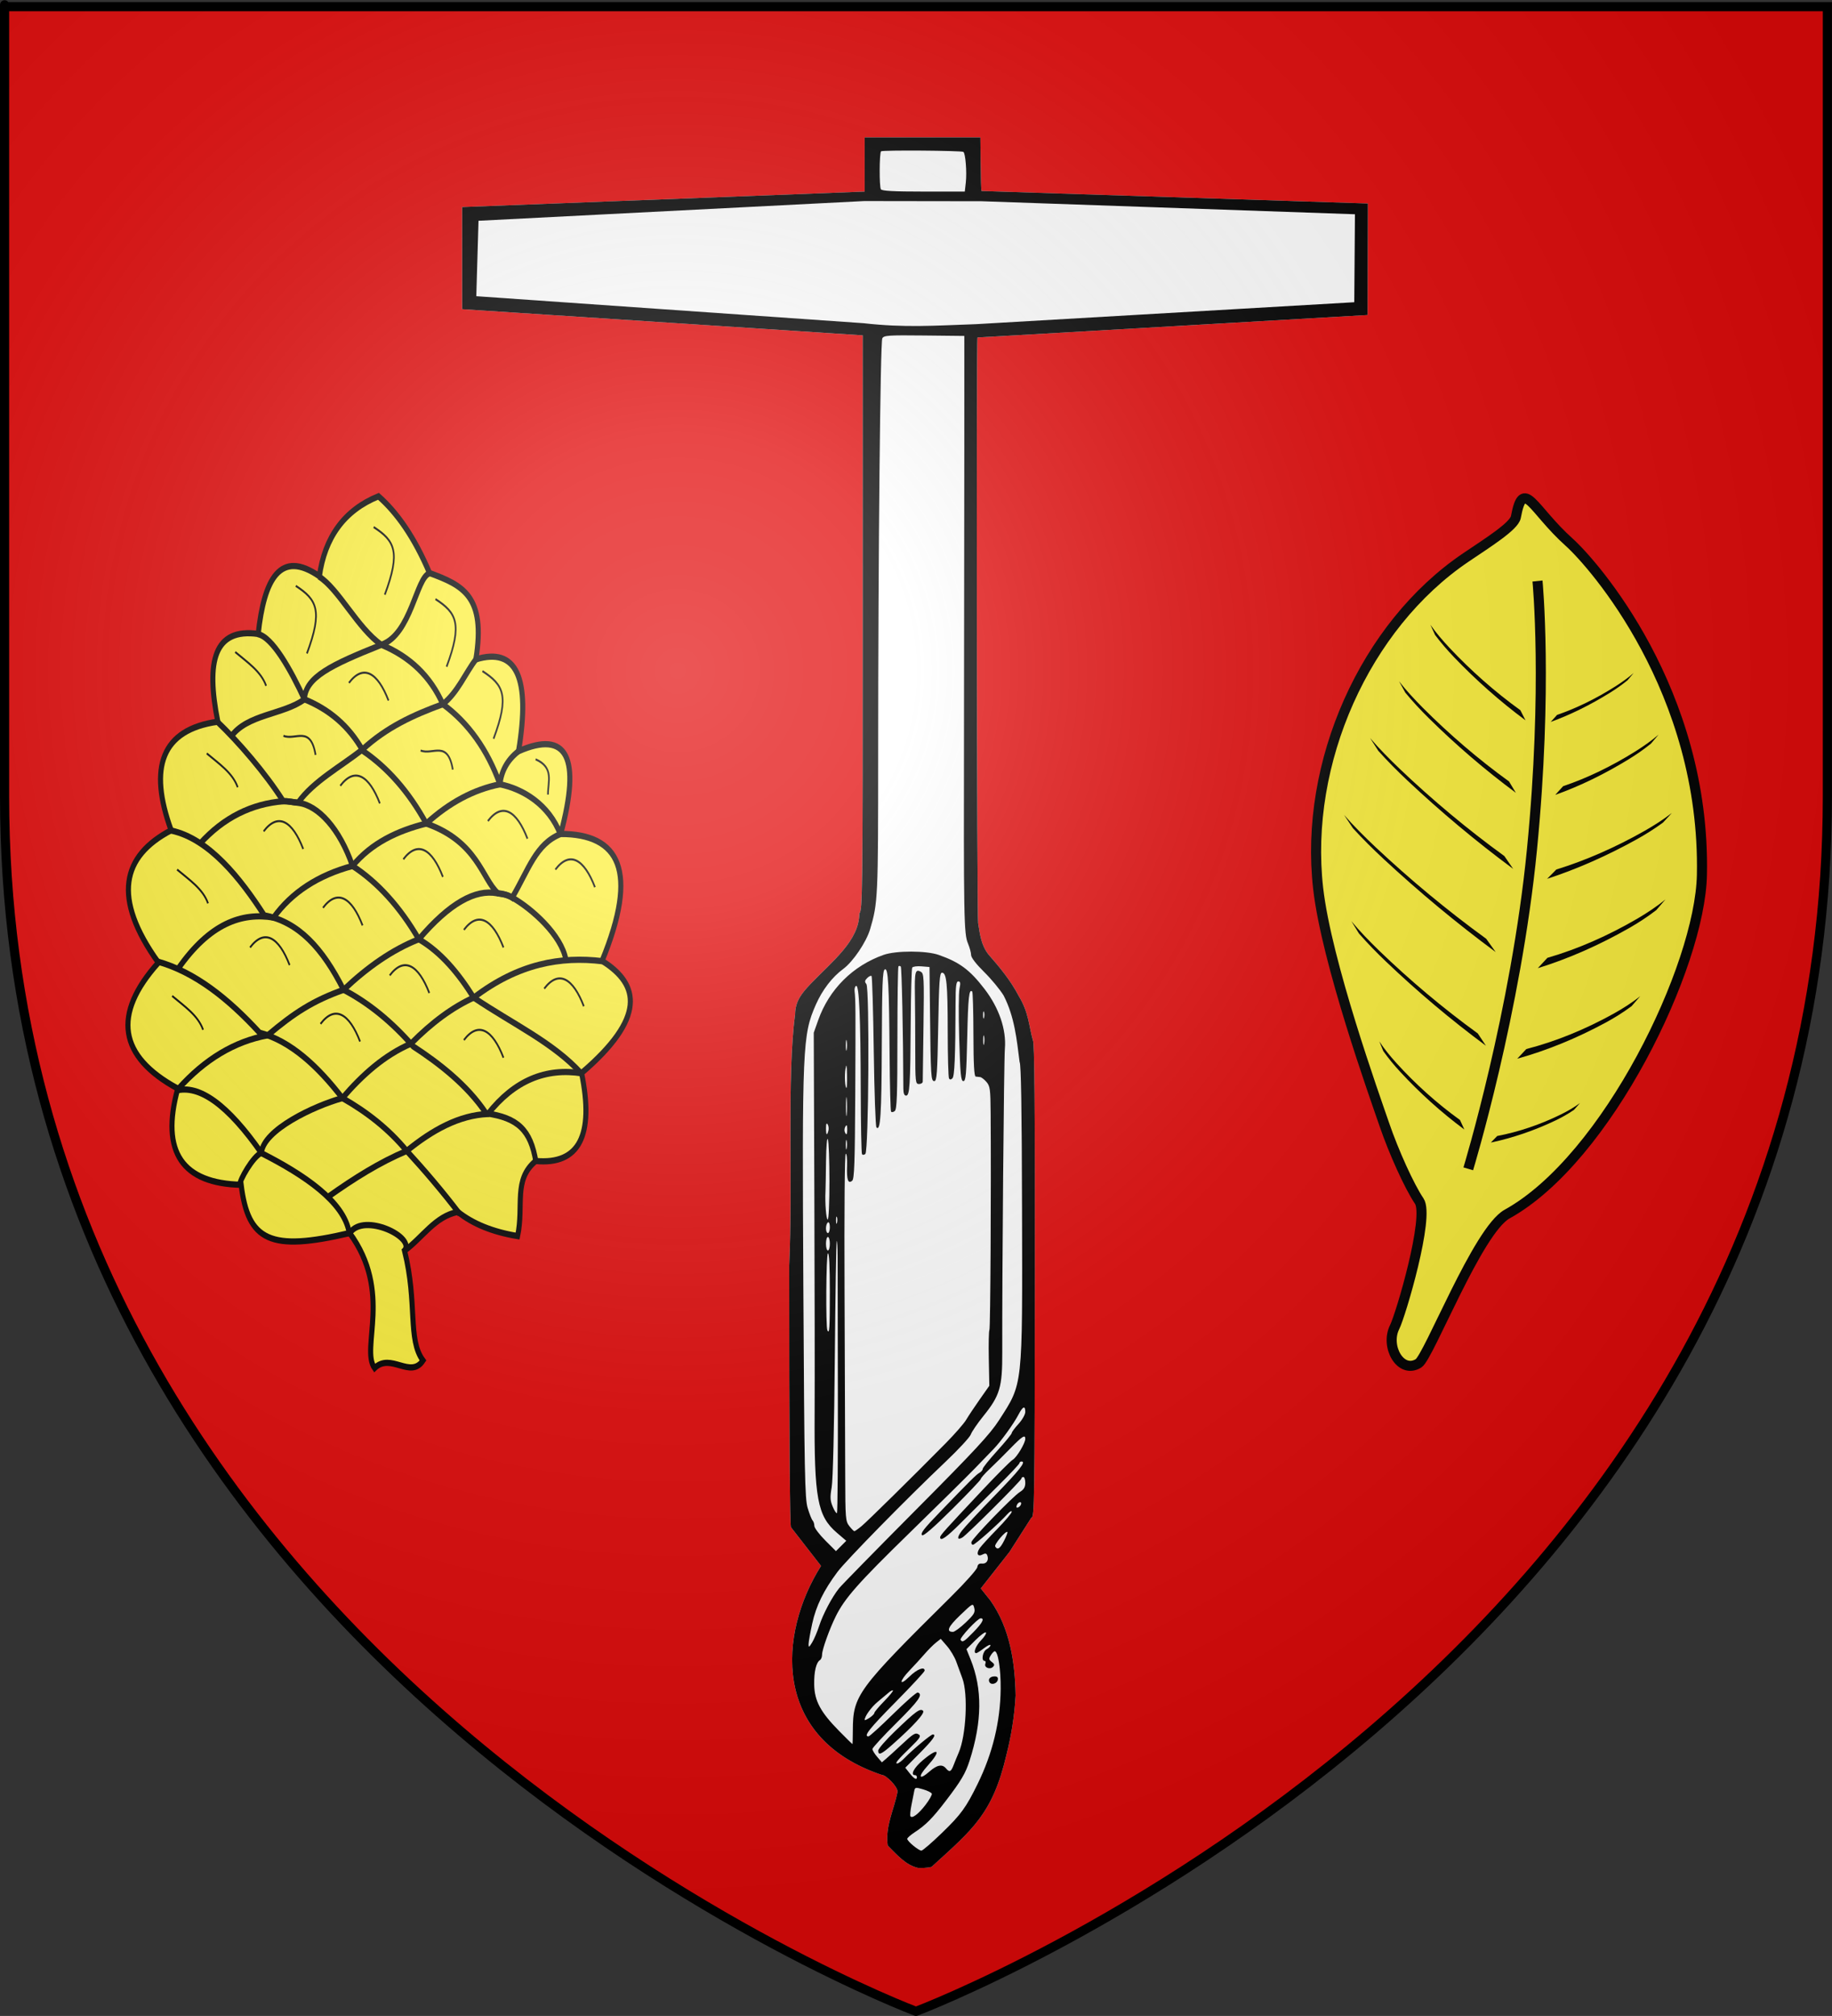
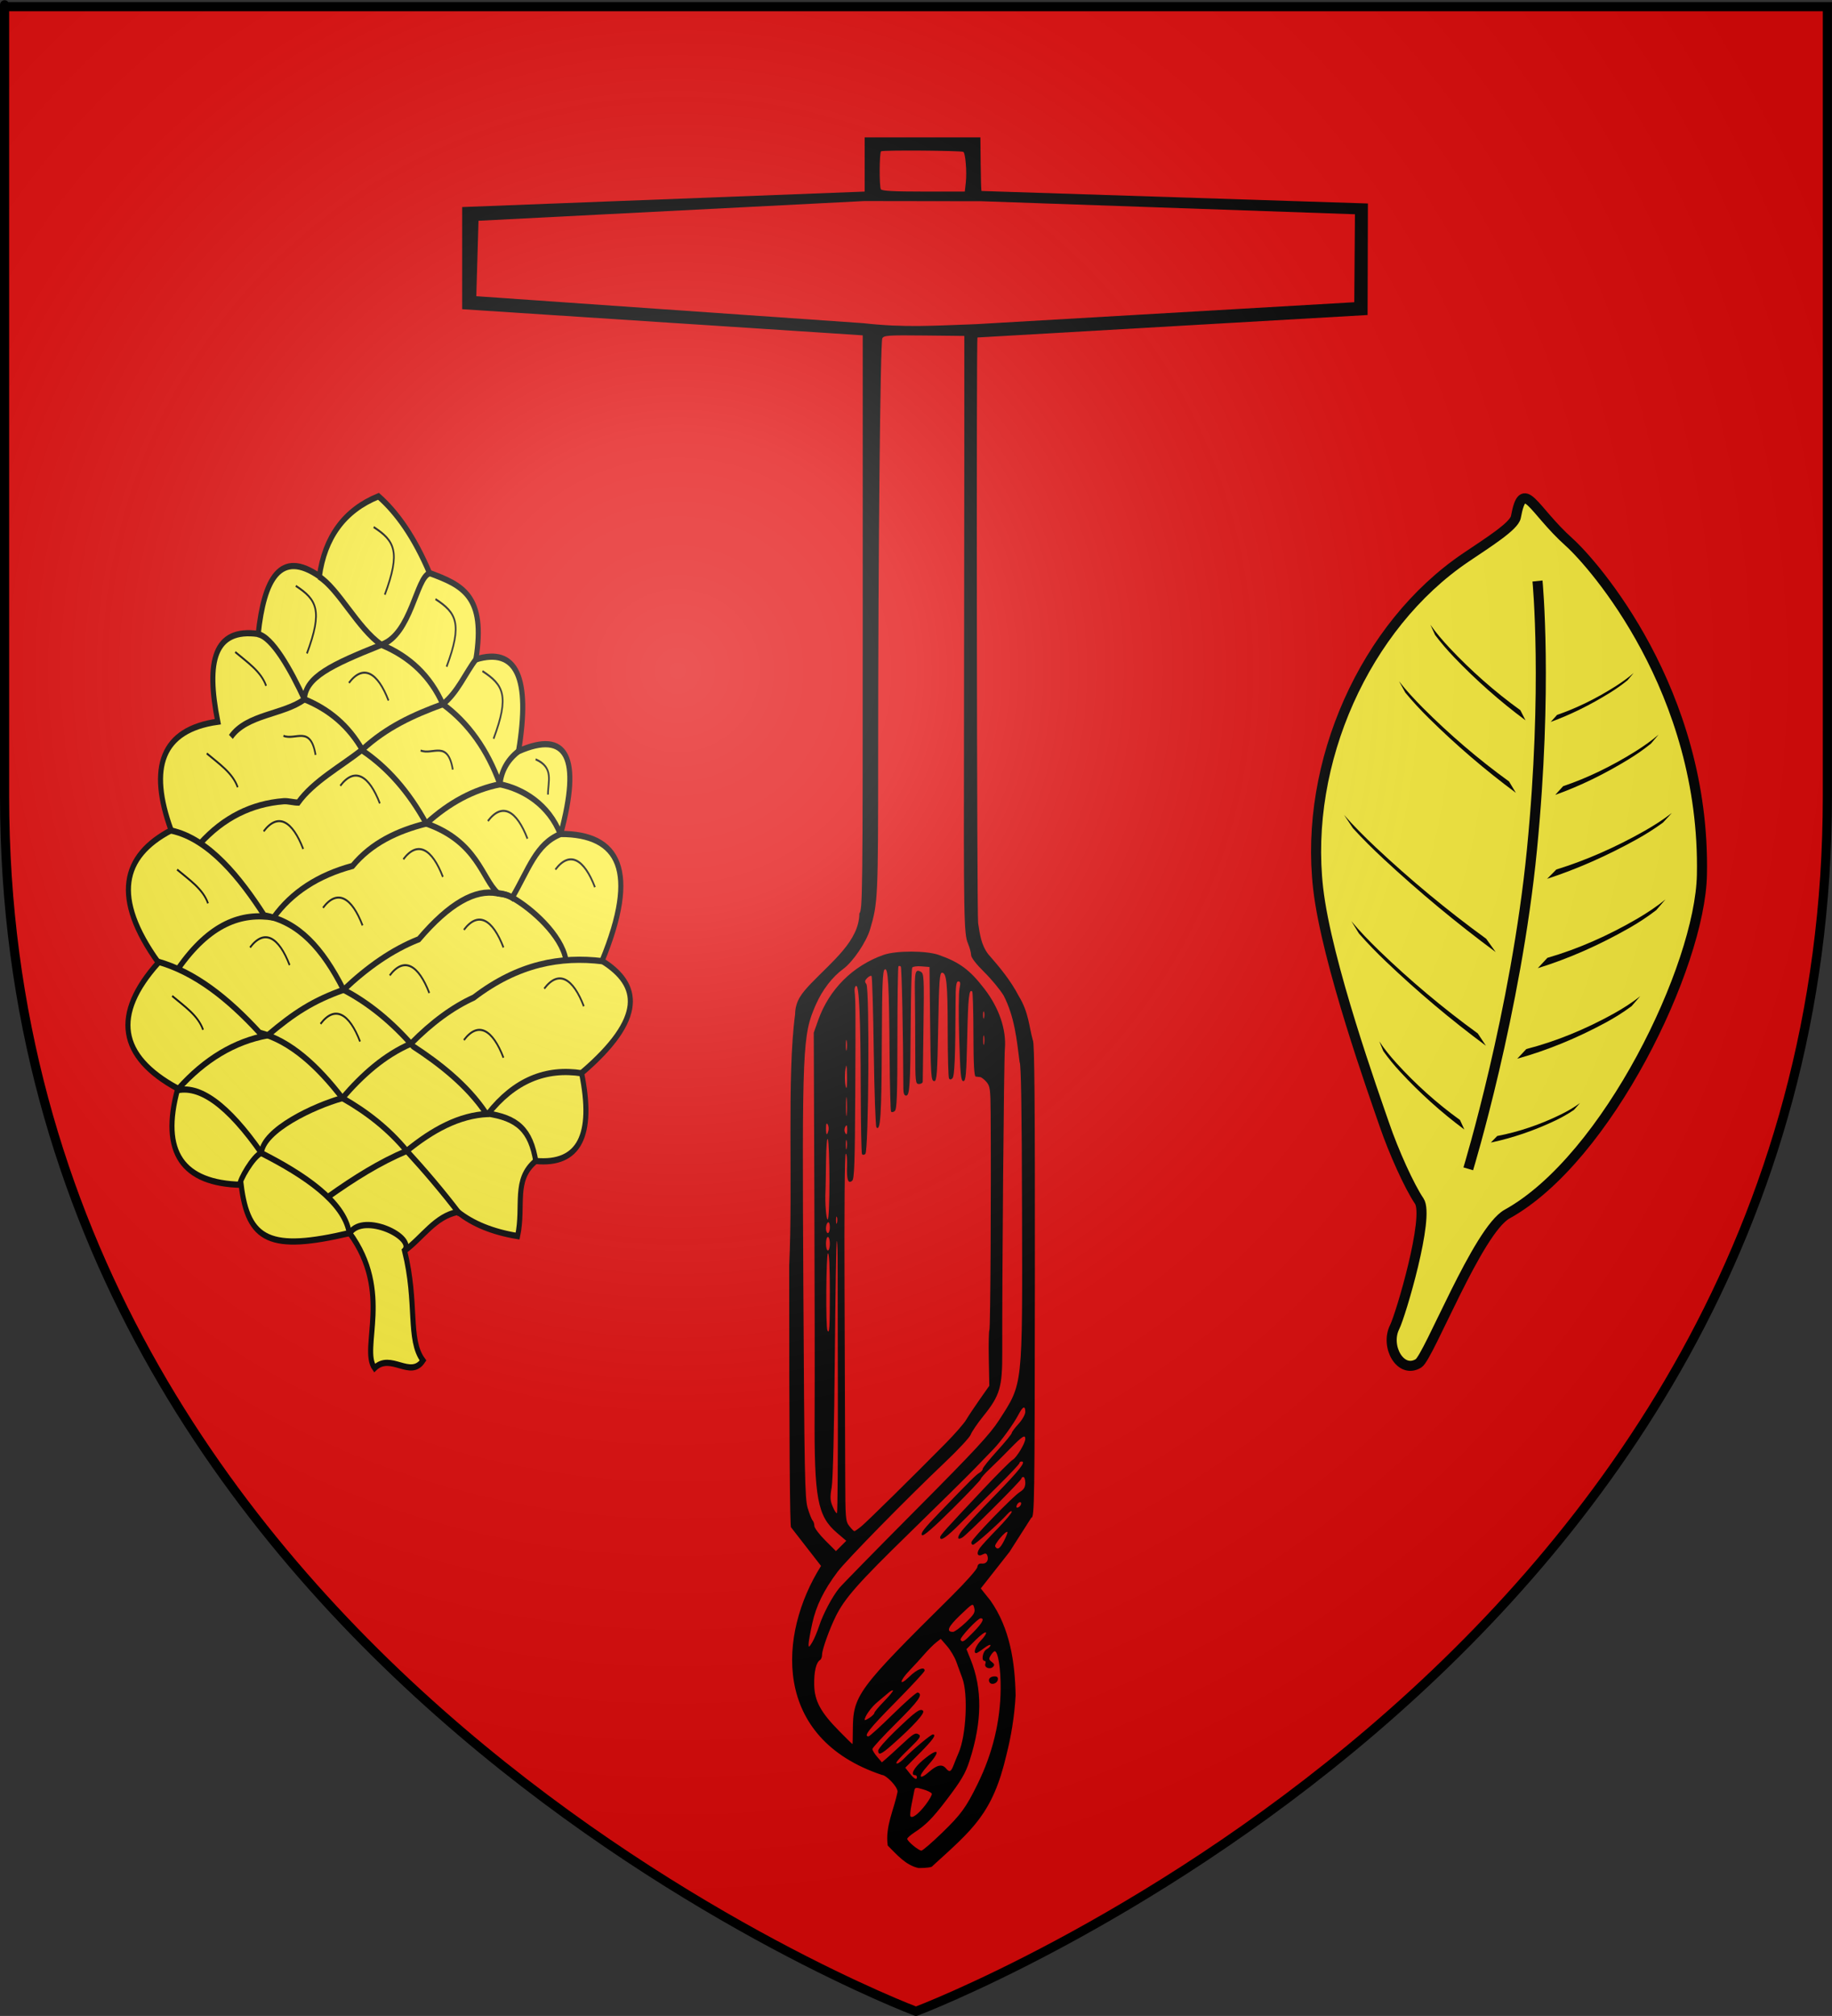
<svg xmlns="http://www.w3.org/2000/svg" xmlns:ns1="http://sodipodi.sourceforge.net/DTD/sodipodi-0.dtd" xmlns:ns2="http://www.inkscape.org/namespaces/inkscape" xmlns:xlink="http://www.w3.org/1999/xlink" height="660" width="600.015" version="1.0" id="svg2" ns1:version="0.32" ns2:version="0.44.1" ns1:docname="Koestlach (68).svg" ns1:docbase="C:\Documents and Settings\Propriétaire\Mes documents\image blason\Blason du 68 à envoyer" ns2:export-filename="/Users/olivier/Desktop/Blason Rouge/Blason_Vide_3D.png" ns2:export-xdpi="144" ns2:export-ydpi="144">
  <rect width="100%" height="100%" fill="#333333" stroke="none" />
  <ns1:namedview ns2:window-height="712" ns2:window-width="1024" ns2:pageshadow="2" ns2:pageopacity="0.0" guidetolerance="10.0" gridtolerance="10.0" objecttolerance="10.0" borderopacity="1.0" bordercolor="#666666" pagecolor="#ffffff" id="base" showgrid="false" height="660px" ns2:zoom="0.73281942" ns2:cx="146.57362" ns2:cy="319.17991" ns2:window-x="-4" ns2:window-y="-4" ns2:current-layer="layer2" />
  <desc id="desc4">Flag of Canton of Valais (Wallis)</desc>
  <defs id="defs6">
    <ns2:perspective ns1:type="inkscape:persp3d" ns2:vp_x="-50 : 600 : 1" ns2:vp_y="0 : 1000 : 0" ns2:vp_z="700 : 600 : 1" ns2:persp3d-origin="300 : 400 : 1" id="perspective2481" />
    <ns2:perspective ns1:type="inkscape:persp3d" ns2:vp_x="-50 : 600 : 1" ns2:vp_y="0 : 1000 : 0" ns2:vp_z="700 : 600 : 1" ns2:persp3d-origin="300 : 400 : 1" id="perspective8873" />
    <linearGradient id="linearGradient2893">
      <stop style="stop-color:white;stop-opacity:0.314;" offset="0" id="stop2895" />
      <stop id="stop2897" offset="0.19" style="stop-color:white;stop-opacity:0.251;" />
      <stop style="stop-color:#6b6b6b;stop-opacity:0.125;" offset="0.6" id="stop2901" />
      <stop style="stop-color:black;stop-opacity:0.125;" offset="1" id="stop2899" />
    </linearGradient>
    <radialGradient ns2:collect="always" xlink:href="#linearGradient2893" id="radialGradient3163" gradientUnits="userSpaceOnUse" gradientTransform="matrix(1.353,0,0,1.349,-74.394,-85.747)" cx="221.445" cy="226.331" fx="221.445" fy="226.331" r="300" />
    <ns2:perspective ns1:type="inkscape:persp3d" ns2:vp_x="-50 : 600 : 1" ns2:vp_y="0 : 1000 : 0" ns2:vp_z="700 : 600 : 1" ns2:persp3d-origin="300 : 400 : 1" id="perspective18161" />
    <ns2:perspective ns1:type="inkscape:persp3d" ns2:vp_x="-50 : 600 : 1" ns2:vp_y="0 : 1000 : 0" ns2:vp_z="700 : 600 : 1" ns2:persp3d-origin="300 : 400 : 1" id="perspective17934" />
    <ns2:perspective ns1:type="inkscape:persp3d" ns2:vp_x="-50 : 600 : 1" ns2:vp_y="0 : 1000 : 0" ns2:vp_z="700 : 600 : 1" ns2:persp3d-origin="300 : 400 : 1" id="perspective3770" />
    <linearGradient id="linearGradient3773">
      <stop style="stop-color:white;stop-opacity:0.314;" offset="0" id="stop3775" />
      <stop id="stop3777" offset="0.19" style="stop-color:white;stop-opacity:0.251;" />
      <stop style="stop-color:#6b6b6b;stop-opacity:0.125;" offset="0.6" id="stop3779" />
      <stop style="stop-color:black;stop-opacity:0.125;" offset="1" id="stop3781" />
    </linearGradient>
    <linearGradient id="linearGradient3783">
      <stop id="stop3785" offset="0" style="stop-color:white;stop-opacity:1;" />
      <stop style="stop-color:white;stop-opacity:1;" offset="0.229" id="stop3787" />
      <stop id="stop3789" offset="1" style="stop-color:black;stop-opacity:1;" />
    </linearGradient>
    <linearGradient id="linearGradient3791">
      <stop id="stop3793" offset="0" style="stop-color:#fd0000;stop-opacity:1;" />
      <stop style="stop-color:#e77275;stop-opacity:0.659;" offset="0.5" id="stop3795" />
      <stop style="stop-color:black;stop-opacity:0.323;" offset="1" id="stop3797" />
    </linearGradient>
    <radialGradient ns2:collect="always" xlink:href="#linearGradient2955" id="radialGradient3799" cx="225.524" cy="218.901" fx="225.524" fy="218.901" r="300" gradientTransform="matrix(-4.167939e-4,2.183,-1.884,-3.599562e-4,615.597,-289.121)" gradientUnits="userSpaceOnUse" />
    <polygon id="polygon3801" transform="scale(53,53)" points="0,-1 0.588,0.809 -0.951,-0.309 0.951,-0.309 -0.588,0.809 0,-1 " />
    <clipPath id="clipPath3803">
-       <path d="M 0,-200 L 0,600 L 300,600 L 300,-200 L 0,-200 z " id="path3805" />
+       <path d="M 0,-200 L 300,600 L 300,-200 L 0,-200 z " id="path3805" />
    </clipPath>
    <radialGradient ns2:collect="always" xlink:href="#linearGradient2955" id="radialGradient3807" gradientUnits="userSpaceOnUse" gradientTransform="matrix(-4.167939e-4,2.183,-1.884,-3.599562e-4,615.597,-289.121)" cx="225.524" cy="218.901" fx="225.524" fy="218.901" r="300" />
    <radialGradient ns2:collect="always" xlink:href="#linearGradient2955" id="radialGradient3809" gradientUnits="userSpaceOnUse" gradientTransform="matrix(0,1.749,-1.593,-1.049767e-7,551.788,-191.29)" cx="225.524" cy="218.901" fx="225.524" fy="218.901" r="300" />
    <radialGradient ns2:collect="always" xlink:href="#linearGradient2955" id="radialGradient3811" gradientUnits="userSpaceOnUse" gradientTransform="matrix(0,1.386,-1.323,-5.741131e-8,-158.082,-109.541)" cx="225.524" cy="218.901" fx="225.524" fy="218.901" r="300" />
    <radialGradient ns2:collect="always" xlink:href="#linearGradient2893" id="radialGradient3813" gradientUnits="userSpaceOnUse" gradientTransform="matrix(1.353,0,0,1.349,-77.629,-85.747)" cx="221.445" cy="226.331" fx="221.445" fy="226.331" r="300" />
    <radialGradient gradientTransform="matrix(0,1.386,-1.323,-5.741131e-8,-158.082,-109.541)" gradientUnits="userSpaceOnUse" xlink:href="#linearGradient2955" id="radialGradient6435" fy="218.901" fx="225.524" r="300" cy="218.901" cx="225.524" />
    <radialGradient gradientTransform="matrix(0,1.749,-1.593,-1.049767e-7,551.788,-191.29)" gradientUnits="userSpaceOnUse" xlink:href="#linearGradient2955" id="radialGradient6437" fy="218.901" fx="225.524" r="300" cy="218.901" cx="225.524" />
    <radialGradient gradientTransform="matrix(-4.167939e-4,2.183,-1.884,-3.599562e-4,615.597,-289.121)" gradientUnits="userSpaceOnUse" xlink:href="#linearGradient2955" id="radialGradient6439" fy="218.901" fx="225.524" r="300" cy="218.901" cx="225.524" />
    <clipPath id="clipPath6441">
      <path id="path6443" d="M 0,-200 L 0,600 L 300,600 L 300,-200 L 0,-200 z " />
    </clipPath>
    <polygon id="polygon6445" transform="scale(53,53)" points="0,-1 0.588,0.809 -0.951,-0.309 0.951,-0.309 -0.588,0.809 0,-1 " />
    <radialGradient gradientTransform="matrix(-4.167939e-4,2.183,-1.884,-3.599562e-4,615.597,-289.121)" gradientUnits="userSpaceOnUse" xlink:href="#linearGradient2955" id="radialGradient6447" fy="218.901" fx="225.524" r="300" cy="218.901" cx="225.524" />
    <linearGradient id="linearGradient6449">
      <stop id="stop6451" offset="0" style="stop-color:#fd0000;stop-opacity:1" />
      <stop id="stop6453" offset="0.5" style="stop-color:#e77275;stop-opacity:0.659" />
      <stop id="stop6455" offset="1" style="stop-color:black;stop-opacity:0.323" />
    </linearGradient>
    <linearGradient id="linearGradient6457">
      <stop id="stop6459" offset="0" style="stop-color:white;stop-opacity:1" />
      <stop id="stop6461" offset="0.229" style="stop-color:white;stop-opacity:1" />
      <stop id="stop6463" offset="1" style="stop-color:black;stop-opacity:1" />
    </linearGradient>
    <linearGradient id="linearGradient6465">
      <stop id="stop6467" offset="0" style="stop-color:white;stop-opacity:0.314" />
      <stop id="stop6469" offset="0.19" style="stop-color:white;stop-opacity:0.251" />
      <stop id="stop6471" offset="0.6" style="stop-color:#6b6b6b;stop-opacity:0.125" />
      <stop id="stop6473" offset="1" style="stop-color:black;stop-opacity:0.125" />
    </linearGradient>
    <linearGradient id="linearGradient6359">
      <stop style="stop-color:white;stop-opacity:0.314" offset="0" id="stop6361" />
      <stop style="stop-color:white;stop-opacity:0.251" offset="0.19" id="stop6363" />
      <stop style="stop-color:#6b6b6b;stop-opacity:0.125" offset="0.6" id="stop6365" />
      <stop style="stop-color:black;stop-opacity:0.125" offset="1" id="stop6367" />
    </linearGradient>
    <linearGradient id="linearGradient6369">
      <stop style="stop-color:white;stop-opacity:1" offset="0" id="stop6371" />
      <stop style="stop-color:white;stop-opacity:1" offset="0.229" id="stop6373" />
      <stop style="stop-color:black;stop-opacity:1" offset="1" id="stop6375" />
    </linearGradient>
    <linearGradient id="linearGradient6377">
      <stop style="stop-color:#fd0000;stop-opacity:1" offset="0" id="stop6379" />
      <stop style="stop-color:#e77275;stop-opacity:0.659" offset="0.5" id="stop6381" />
      <stop style="stop-color:black;stop-opacity:0.323" offset="1" id="stop6383" />
    </linearGradient>
    <radialGradient cx="225.524" cy="218.901" r="300" fx="225.524" fy="218.901" id="radialGradient6385" xlink:href="#linearGradient2955" gradientUnits="userSpaceOnUse" gradientTransform="matrix(-4.167939e-4,2.183,-1.884,-3.599562e-4,615.597,-289.121)" />
    <polygon points="0,-1 0.588,0.809 -0.951,-0.309 0.951,-0.309 -0.588,0.809 0,-1 " transform="scale(53,53)" id="polygon6387" />
    <clipPath id="clipPath6389">
      <path d="M 0,-200 L 0,600 L 300,600 L 300,-200 L 0,-200 z " id="path6391" />
    </clipPath>
    <radialGradient cx="225.524" cy="218.901" r="300" fx="225.524" fy="218.901" id="radialGradient6393" xlink:href="#linearGradient2955" gradientUnits="userSpaceOnUse" gradientTransform="matrix(-4.167939e-4,2.183,-1.884,-3.599562e-4,615.597,-289.121)" />
    <radialGradient cx="225.524" cy="218.901" r="300" fx="225.524" fy="218.901" id="radialGradient6395" xlink:href="#linearGradient2955" gradientUnits="userSpaceOnUse" gradientTransform="matrix(0,1.749,-1.593,-1.049767e-7,551.788,-191.29)" />
    <radialGradient cx="225.524" cy="218.901" r="300" fx="225.524" fy="218.901" id="radialGradient6397" xlink:href="#linearGradient2955" gradientUnits="userSpaceOnUse" gradientTransform="matrix(0,1.386,-1.323,-5.741131e-8,-158.082,-109.541)" />
    <radialGradient r="300" fy="218.901" fx="225.524" cy="218.901" cx="225.524" gradientTransform="matrix(0,1.386,-1.323,-5.741131e-8,-158.082,-109.541)" gradientUnits="userSpaceOnUse" id="radialGradient2871" xlink:href="#linearGradient2955" ns2:collect="always" />
    <radialGradient r="300" fy="218.901" fx="225.524" cy="218.901" cx="225.524" gradientTransform="matrix(0,1.749,-1.593,-1.049767e-7,551.788,-191.29)" gradientUnits="userSpaceOnUse" id="radialGradient2865" xlink:href="#linearGradient2955" ns2:collect="always" />
    <radialGradient r="300" fy="218.901" fx="225.524" cy="218.901" cx="225.524" gradientTransform="matrix(-4.167939e-4,2.183,-1.884,-3.599562e-4,615.597,-289.121)" gradientUnits="userSpaceOnUse" id="radialGradient1911" xlink:href="#linearGradient2955" ns2:collect="always" />
    <clipPath id="clip">
      <path id="path10" d="M 0,-200 L 0,600 L 300,600 L 300,-200 L 0,-200 z " />
    </clipPath>
    <polygon points="0,-1 0.588,0.809 -0.951,-0.309 0.951,-0.309 -0.588,0.809 0,-1 " transform="scale(53,53)" id="star" />
    <radialGradient gradientUnits="userSpaceOnUse" gradientTransform="matrix(-4.167939e-4,2.183,-1.884,-3.599562e-4,615.597,-289.121)" r="300" fy="218.901" fx="225.524" cy="218.901" cx="225.524" id="radialGradient2961" xlink:href="#linearGradient2955" ns2:collect="always" />
    <linearGradient id="linearGradient2955">
      <stop style="stop-color:#fd0000;stop-opacity:1;" offset="0" id="stop2867" />
      <stop id="stop2873" offset="0.5" style="stop-color:#e77275;stop-opacity:0.659;" />
      <stop id="stop2959" offset="1" style="stop-color:black;stop-opacity:0.323;" />
    </linearGradient>
    <linearGradient id="linearGradient2885">
      <stop style="stop-color:white;stop-opacity:1;" offset="0" id="stop2887" />
      <stop id="stop2891" offset="0.229" style="stop-color:white;stop-opacity:1;" />
      <stop style="stop-color:black;stop-opacity:1;" offset="1" id="stop2889" />
    </linearGradient>
    <linearGradient id="linearGradient2067">
      <stop id="stop2069" offset="0" style="stop-color:white;stop-opacity:0.314;" />
      <stop style="stop-color:white;stop-opacity:0.251;" offset="0.19" id="stop2071" />
      <stop id="stop2073" offset="0.6" style="stop-color:#6b6b6b;stop-opacity:0.125;" />
      <stop id="stop2075" offset="1" style="stop-color:black;stop-opacity:0.125;" />
    </linearGradient>
    <ns2:perspective id="perspective2590" ns2:persp3d-origin="300 : 400 : 1" ns2:vp_z="700 : 600 : 1" ns2:vp_y="0 : 1000 : 0" ns2:vp_x="-50 : 600 : 1" ns1:type="inkscape:persp3d" />
    <radialGradient r="300" fy="226.331" fx="221.445" cy="226.331" cx="221.445" gradientTransform="matrix(1.353,0,0,1.349,-77.629,-85.747)" gradientUnits="userSpaceOnUse" id="radialGradient3134" xlink:href="#linearGradient2893" ns2:collect="always" />
    <linearGradient id="linearGradient3124">
      <stop id="stop3126" offset="0" style="stop-color:white;stop-opacity:0.314;" />
      <stop style="stop-color:white;stop-opacity:0.251;" offset="0.19" id="stop3128" />
      <stop id="stop3130" offset="0.6" style="stop-color:#6b6b6b;stop-opacity:0.125;" />
      <stop id="stop3132" offset="1" style="stop-color:black;stop-opacity:0.125;" />
    </linearGradient>
    <radialGradient r="300" fy="226.331" fx="221.445" cy="226.331" cx="221.445" gradientTransform="matrix(1.353,0,0,1.349,-685.966,-168.804)" gradientUnits="userSpaceOnUse" id="radialGradient3209" xlink:href="#linearGradient2893" ns2:collect="always" />
    <linearGradient id="linearGradient3199">
      <stop id="stop3201" offset="0" style="stop-color:white;stop-opacity:0.314;" />
      <stop style="stop-color:white;stop-opacity:0.251;" offset="0.19" id="stop3203" />
      <stop id="stop3205" offset="0.6" style="stop-color:#6b6b6b;stop-opacity:0.125;" />
      <stop id="stop3207" offset="1" style="stop-color:black;stop-opacity:0.125;" />
    </linearGradient>
    <linearGradient id="linearGradient2127">
      <stop id="stop2129" offset="0" style="stop-color:#08a200;stop-opacity:1;" />
      <stop id="stop2131" offset="1" style="stop-color:#086c00;stop-opacity:0;" />
    </linearGradient>
    <linearGradient id="linearGradient2119">
      <stop id="stop2121" offset="0" style="stop-color:#086c00;stop-opacity:1;" />
      <stop id="stop2123" offset="1" style="stop-color:#086c00;stop-opacity:0;" />
    </linearGradient>
    <linearGradient id="linearGradient2154">
      <stop id="stop2156" offset="0" style="stop-color:#ffffff;stop-opacity:0.374;" />
      <stop id="stop2158" offset="1" style="stop-color:#ffffff;stop-opacity:0;" />
    </linearGradient>
    <linearGradient id="linearGradient2144">
      <stop id="stop2146" offset="0" style="stop-color:#ffffff;stop-opacity:0.273;" />
      <stop id="stop2148" offset="1" style="stop-color:#ffffff;stop-opacity:0;" />
    </linearGradient>
    <linearGradient id="linearGradient2101">
      <stop id="stop2103" offset="0" style="stop-color:#ffffff;stop-opacity:0.818;" />
      <stop id="stop2107" offset="0.5" style="stop-color:#ffffff;stop-opacity:0.465;" />
      <stop id="stop2109" offset="0.75" style="stop-color:#ffffff;stop-opacity:0.263;" />
      <stop id="stop2111" offset="0.875" style="stop-color:#ffffff;stop-opacity:0.525;" />
      <stop id="stop2105" offset="1" style="stop-color:#ffffff;stop-opacity:0.354;" />
    </linearGradient>
    <linearGradient id="linearGradient2089">
      <stop id="stop2091" offset="0" style="stop-color:#ffffff;stop-opacity:0.535;" />
      <stop id="stop2093" offset="1" style="stop-color:#ffffff;stop-opacity:0;" />
    </linearGradient>
    <linearGradient id="linearGradient2077">
      <stop id="stop2079" offset="0" style="stop-color:#cb0000;stop-opacity:1;" />
      <stop id="stop2081" offset="1" style="stop-color:#900000;stop-opacity:1;" />
    </linearGradient>
    <radialGradient cx="376.267" cy="170.165" fx="379.43" fy="170.165" gradientTransform="scale(1.058,0.945)" gradientUnits="userSpaceOnUse" id="radialGradient2083" ns2:collect="always" r="126.963" xlink:href="#linearGradient2077" />
    <linearGradient gradientTransform="scale(0.845,1.184)" gradientUnits="userSpaceOnUse" id="linearGradient2095" ns2:collect="always" x1="264.478" x2="411.721" xlink:href="#linearGradient2089" y1="242.115" y2="121.21" />
    <radialGradient cx="317.375" cy="116.894" fx="317.375" fy="116.475" gradientTransform="matrix(1.472,0,0,1.037,-285.984,-4.425)" gradientUnits="userSpaceOnUse" id="radialGradient2099" ns2:collect="always" r="54.629" xlink:href="#linearGradient2101" />
    <linearGradient gradientTransform="scale(1.82,0.549)" gradientUnits="userSpaceOnUse" id="linearGradient2136" ns2:collect="always" x1="178.313" x2="219.497" xlink:href="#linearGradient2101" y1="146.019" y2="102.747" />
    <linearGradient gradientTransform="scale(1.277,0.783)" gradientUnits="userSpaceOnUse" id="linearGradient2142" ns2:collect="always" x1="384.928" x2="319.846" xlink:href="#linearGradient2144" y1="88.431" y2="258.12" />
    <linearGradient gradientTransform="scale(1.058,0.945)" gradientUnits="userSpaceOnUse" id="linearGradient2152" ns2:collect="always" x1="347.943" x2="349.405" xlink:href="#linearGradient2154" y1="56.214" y2="72.565" />
    <linearGradient gradientTransform="scale(-1.058,-0.945)" gradientUnits="userSpaceOnUse" id="linearGradient2163" ns2:collect="always" x1="-342.967" x2="-342.118" xlink:href="#linearGradient2154" y1="-95.734" y2="-82.53" />
    <linearGradient gradientTransform="matrix(1.277,0,0,0.783,-210.866,240.153)" gradientUnits="userSpaceOnUse" id="linearGradient1342" ns2:collect="always" x1="384.928" x2="319.846" xlink:href="#linearGradient2144" y1="88.431" y2="258.12" />
    <linearGradient gradientTransform="matrix(0.845,0,0,1.184,-210.866,240.153)" gradientUnits="userSpaceOnUse" id="linearGradient1345" ns2:collect="always" x1="264.478" x2="411.721" xlink:href="#linearGradient2089" y1="242.115" y2="121.21" />
    <linearGradient gradientTransform="matrix(1.82,0,0,0.549,-210.866,240.153)" gradientUnits="userSpaceOnUse" id="linearGradient1348" ns2:collect="always" x1="178.313" x2="219.497" xlink:href="#linearGradient2101" y1="146.019" y2="102.747" />
    <linearGradient gradientTransform="matrix(1.058,0,0,0.945,-210.866,240.153)" gradientUnits="userSpaceOnUse" id="linearGradient1351" ns2:collect="always" x1="347.943" x2="349.405" xlink:href="#linearGradient2154" y1="56.214" y2="72.565" />
    <linearGradient gradientTransform="matrix(-1.058,0,0,-0.945,-210.866,240.153)" gradientUnits="userSpaceOnUse" id="linearGradient1354" ns2:collect="always" x1="-342.967" x2="-342.118" xlink:href="#linearGradient2154" y1="-95.734" y2="-82.53" />
    <radialGradient cx="376.267" cy="170.165" fx="379.43" fy="170.165" gradientTransform="matrix(1.058,0,0,0.945,-210.866,240.153)" gradientUnits="userSpaceOnUse" id="radialGradient1357" ns2:collect="always" r="126.963" xlink:href="#linearGradient2077" />
    <linearGradient gradientTransform="scale(0.962,1.04)" gradientUnits="userSpaceOnUse" id="linearGradient2125" ns2:collect="always" x1="281.253" x2="425.19" xlink:href="#linearGradient2127" y1="50.089" y2="157.91" />
    <linearGradient gradientTransform="scale(1.058,0.945)" gradientUnits="userSpaceOnUse" id="linearGradient2137" ns2:collect="always" x1="298.004" x2="84.742" xlink:href="#linearGradient2144" y1="363.73" y2="383.883" />
    <linearGradient id="linearGradient2531">
      <stop style="stop-color:white;stop-opacity:0.314" offset="0" id="stop2533" />
      <stop style="stop-color:white;stop-opacity:0.251" offset="0.19" id="stop2535" />
      <stop style="stop-color:#6b6b6b;stop-opacity:0.125" offset="0.6" id="stop2537" />
      <stop style="stop-color:black;stop-opacity:0.125" offset="1" id="stop2539" />
    </linearGradient>
    <linearGradient id="linearGradient2541">
      <stop style="stop-color:white;stop-opacity:1" offset="0" id="stop2543" />
      <stop style="stop-color:white;stop-opacity:1" offset="0.229" id="stop2545" />
      <stop style="stop-color:black;stop-opacity:1" offset="1" id="stop2547" />
    </linearGradient>
    <linearGradient id="linearGradient2549">
      <stop style="stop-color:#fd0000;stop-opacity:1" offset="0" id="stop2551" />
      <stop style="stop-color:#e77275;stop-opacity:0.659" offset="0.5" id="stop2553" />
      <stop style="stop-color:black;stop-opacity:0.323" offset="1" id="stop2555" />
    </linearGradient>
    <radialGradient cx="225.524" cy="218.901" r="300" fx="225.524" fy="218.901" id="radialGradient2557" xlink:href="#linearGradient2955" gradientUnits="userSpaceOnUse" gradientTransform="matrix(-4.167939e-4,2.183,-1.884,-3.599562e-4,615.597,-289.121)" />
    <polygon points="0,-1 0.588,0.809 -0.951,-0.309 0.951,-0.309 -0.588,0.809 0,-1 " transform="scale(53,53)" id="polygon2559" />
    <clipPath id="clipPath2561">
      <path d="M 0,-200 L 0,600 L 300,600 L 300,-200 L 0,-200 z " id="path2563" />
    </clipPath>
    <radialGradient cx="225.524" cy="218.901" r="300" fx="225.524" fy="218.901" id="radialGradient2565" xlink:href="#linearGradient2955" gradientUnits="userSpaceOnUse" gradientTransform="matrix(-4.167939e-4,2.183,-1.884,-3.599562e-4,615.597,-289.121)" />
    <radialGradient cx="225.524" cy="218.901" r="300" fx="225.524" fy="218.901" id="radialGradient2567" xlink:href="#linearGradient2955" gradientUnits="userSpaceOnUse" gradientTransform="matrix(0,1.749,-1.593,-1.049767e-7,551.788,-191.29)" />
    <radialGradient cx="225.524" cy="218.901" r="300" fx="225.524" fy="218.901" id="radialGradient2569" xlink:href="#linearGradient2955" gradientUnits="userSpaceOnUse" gradientTransform="matrix(0,1.386,-1.323,-5.741131e-8,-158.082,-109.541)" />
    <linearGradient id="linearGradient2335">
      <stop style="stop-color:white;stop-opacity:0.314;" offset="0" id="stop2337" />
      <stop id="stop2339" offset="0.19" style="stop-color:white;stop-opacity:0.251;" />
      <stop style="stop-color:#6b6b6b;stop-opacity:0.125;" offset="0.6" id="stop2341" />
      <stop style="stop-color:black;stop-opacity:0.125;" offset="1" id="stop2343" />
    </linearGradient>
    <linearGradient id="linearGradient2345">
      <stop id="stop2347" offset="0" style="stop-color:white;stop-opacity:1;" />
      <stop style="stop-color:white;stop-opacity:1;" offset="0.229" id="stop2349" />
      <stop id="stop2351" offset="1" style="stop-color:black;stop-opacity:1;" />
    </linearGradient>
    <linearGradient id="linearGradient2353">
      <stop id="stop2355" offset="0" style="stop-color:#fd0000;stop-opacity:1;" />
      <stop style="stop-color:#e77275;stop-opacity:0.659;" offset="0.5" id="stop2357" />
      <stop style="stop-color:black;stop-opacity:0.323;" offset="1" id="stop2359" />
    </linearGradient>
    <radialGradient ns2:collect="always" xlink:href="#linearGradient2955" id="radialGradient2361" cx="225.524" cy="218.901" fx="225.524" fy="218.901" r="300" gradientTransform="matrix(-4.167939e-4,2.183,-1.884,-3.599562e-4,615.597,-289.121)" gradientUnits="userSpaceOnUse" />
    <polygon id="polygon2363" transform="scale(53,53)" points="0,-1 0.588,0.809 -0.951,-0.309 0.951,-0.309 -0.588,0.809 0,-1 " />
    <clipPath id="clipPath2365">
      <path d="M 0,-200 L 0,600 L 300,600 L 300,-200 L 0,-200 z " id="path2367" />
    </clipPath>
    <radialGradient ns2:collect="always" xlink:href="#linearGradient2955" id="radialGradient2369" gradientUnits="userSpaceOnUse" gradientTransform="matrix(-4.167939e-4,2.183,-1.884,-3.599562e-4,615.597,-289.121)" cx="225.524" cy="218.901" fx="225.524" fy="218.901" r="300" />
    <radialGradient ns2:collect="always" xlink:href="#linearGradient2955" id="radialGradient2371" gradientUnits="userSpaceOnUse" gradientTransform="matrix(0,1.749,-1.593,-1.049767e-7,551.788,-191.29)" cx="225.524" cy="218.901" fx="225.524" fy="218.901" r="300" />
    <radialGradient ns2:collect="always" xlink:href="#linearGradient2955" id="radialGradient2373" gradientUnits="userSpaceOnUse" gradientTransform="matrix(0,1.386,-1.323,-5.741131e-8,-158.082,-109.541)" cx="225.524" cy="218.901" fx="225.524" fy="218.901" r="300" />
    <radialGradient ns2:collect="always" xlink:href="#linearGradient2893" id="radialGradient2375" gradientUnits="userSpaceOnUse" gradientTransform="matrix(1.353,0,0,1.349,-77.629,-85.747)" cx="221.445" cy="226.331" fx="221.445" fy="226.331" r="300" />
    <radialGradient r="300" fy="218.901" fx="225.524" cy="218.901" cx="225.524" gradientTransform="matrix(0,1.386,-1.323,-5.741131e-8,-158.082,-109.541)" gradientUnits="userSpaceOnUse" id="radialGradient3405" xlink:href="#linearGradient2955" ns2:collect="always" />
    <radialGradient r="300" fy="218.901" fx="225.524" cy="218.901" cx="225.524" gradientTransform="matrix(0,1.749,-1.593,-1.049767e-7,551.788,-191.29)" gradientUnits="userSpaceOnUse" id="radialGradient3403" xlink:href="#linearGradient2955" ns2:collect="always" />
    <radialGradient r="300" fy="218.901" fx="225.524" cy="218.901" cx="225.524" gradientTransform="matrix(-4.167939e-4,2.183,-1.884,-3.599562e-4,615.597,-289.121)" gradientUnits="userSpaceOnUse" id="radialGradient3401" xlink:href="#linearGradient2955" ns2:collect="always" />
    <clipPath id="clipPath3397">
      <path id="path3399" d="M 0,-200 L 0,600 L 300,600 L 300,-200 L 0,-200 z " />
    </clipPath>
    <polygon points="0,-1 0.588,0.809 -0.951,-0.309 0.951,-0.309 -0.588,0.809 0,-1 " transform="scale(53,53)" id="polygon3395" />
    <radialGradient gradientUnits="userSpaceOnUse" gradientTransform="matrix(-4.167939e-4,2.183,-1.884,-3.599562e-4,615.597,-289.121)" r="300" fy="218.901" fx="225.524" cy="218.901" cx="225.524" id="radialGradient3393" xlink:href="#linearGradient2955" ns2:collect="always" />
    <linearGradient id="linearGradient3385">
      <stop style="stop-color:#fd0000;stop-opacity:1;" offset="0" id="stop3387" />
      <stop id="stop3389" offset="0.5" style="stop-color:#e77275;stop-opacity:0.659;" />
      <stop id="stop3391" offset="1" style="stop-color:black;stop-opacity:0.323;" />
    </linearGradient>
    <linearGradient id="linearGradient3377">
      <stop style="stop-color:white;stop-opacity:1;" offset="0" id="stop3379" />
      <stop id="stop3381" offset="0.229" style="stop-color:white;stop-opacity:1;" />
      <stop style="stop-color:black;stop-opacity:1;" offset="1" id="stop3383" />
    </linearGradient>
    <linearGradient id="linearGradient3367">
      <stop id="stop3369" offset="0" style="stop-color:white;stop-opacity:0.314;" />
      <stop style="stop-color:white;stop-opacity:0.251;" offset="0.19" id="stop3371" />
      <stop id="stop3373" offset="0.6" style="stop-color:#6b6b6b;stop-opacity:0.125;" />
      <stop id="stop3375" offset="1" style="stop-color:black;stop-opacity:0.125;" />
    </linearGradient>
    <linearGradient id="linearGradient3832">
      <stop id="stop3834" offset="0" style="stop-color:#08a200;stop-opacity:1;" />
      <stop id="stop3836" offset="1" style="stop-color:#086c00;stop-opacity:0;" />
    </linearGradient>
    <linearGradient id="linearGradient3826">
      <stop id="stop3828" offset="0" style="stop-color:#086c00;stop-opacity:1;" />
      <stop id="stop3830" offset="1" style="stop-color:#086c00;stop-opacity:0;" />
    </linearGradient>
    <linearGradient id="linearGradient3820">
      <stop id="stop3822" offset="0" style="stop-color:#ffffff;stop-opacity:0.374;" />
      <stop id="stop3824" offset="1" style="stop-color:#ffffff;stop-opacity:0;" />
    </linearGradient>
    <linearGradient id="linearGradient3814">
      <stop id="stop3816" offset="0" style="stop-color:#ffffff;stop-opacity:0.273;" />
      <stop id="stop3818" offset="1" style="stop-color:#ffffff;stop-opacity:0;" />
    </linearGradient>
    <linearGradient id="linearGradient3802">
      <stop id="stop3804" offset="0" style="stop-color:#ffffff;stop-opacity:0.818;" />
      <stop id="stop3806" offset="0.5" style="stop-color:#ffffff;stop-opacity:0.465;" />
      <stop id="stop3808" offset="0.75" style="stop-color:#ffffff;stop-opacity:0.263;" />
      <stop id="stop3810" offset="0.875" style="stop-color:#ffffff;stop-opacity:0.525;" />
      <stop id="stop3812" offset="1" style="stop-color:#ffffff;stop-opacity:0.354;" />
    </linearGradient>
    <linearGradient id="linearGradient3796">
      <stop id="stop3798" offset="0" style="stop-color:#ffffff;stop-opacity:0.535;" />
      <stop id="stop3800" offset="1" style="stop-color:#ffffff;stop-opacity:0;" />
    </linearGradient>
    <linearGradient id="linearGradient3790">
      <stop id="stop3792" offset="0" style="stop-color:#cb0000;stop-opacity:1;" />
      <stop id="stop3794" offset="1" style="stop-color:#900000;stop-opacity:1;" />
    </linearGradient>
    <radialGradient cx="376.267" cy="170.165" fx="379.43" fy="170.165" gradientTransform="scale(1.058,0.945)" gradientUnits="userSpaceOnUse" id="radialGradient3788" ns2:collect="always" r="126.963" xlink:href="#linearGradient2077" />
    <linearGradient gradientTransform="scale(0.845,1.184)" gradientUnits="userSpaceOnUse" id="linearGradient3786" ns2:collect="always" x1="264.478" x2="411.721" xlink:href="#linearGradient2089" y1="242.115" y2="121.21" />
    <radialGradient cx="317.375" cy="116.894" fx="317.375" fy="116.475" gradientTransform="matrix(1.472,0,0,1.037,-285.984,-4.425)" gradientUnits="userSpaceOnUse" id="radialGradient3784" ns2:collect="always" r="54.629" xlink:href="#linearGradient2101" />
    <linearGradient gradientTransform="scale(1.82,0.549)" gradientUnits="userSpaceOnUse" id="linearGradient3782" ns2:collect="always" x1="178.313" x2="219.497" xlink:href="#linearGradient2101" y1="146.019" y2="102.747" />
    <linearGradient gradientTransform="scale(1.277,0.783)" gradientUnits="userSpaceOnUse" id="linearGradient3780" ns2:collect="always" x1="384.928" x2="319.846" xlink:href="#linearGradient2144" y1="88.431" y2="258.12" />
    <linearGradient gradientTransform="scale(1.058,0.945)" gradientUnits="userSpaceOnUse" id="linearGradient3778" ns2:collect="always" x1="347.943" x2="349.405" xlink:href="#linearGradient2154" y1="56.214" y2="72.565" />
    <linearGradient gradientTransform="scale(-1.058,-0.945)" gradientUnits="userSpaceOnUse" id="linearGradient3776" ns2:collect="always" x1="-342.967" x2="-342.118" xlink:href="#linearGradient2154" y1="-95.734" y2="-82.53" />
    <linearGradient gradientTransform="matrix(1.277,0,0,0.783,-210.866,240.153)" gradientUnits="userSpaceOnUse" id="linearGradient3774" ns2:collect="always" x1="384.928" x2="319.846" xlink:href="#linearGradient2144" y1="88.431" y2="258.12" />
    <linearGradient gradientTransform="matrix(0.845,0,0,1.184,-210.866,240.153)" gradientUnits="userSpaceOnUse" id="linearGradient3772" ns2:collect="always" x1="264.478" x2="411.721" xlink:href="#linearGradient2089" y1="242.115" y2="121.21" />
    <linearGradient gradientTransform="matrix(1.82,0,0,0.549,-210.866,240.153)" gradientUnits="userSpaceOnUse" id="linearGradient3770" ns2:collect="always" x1="178.313" x2="219.497" xlink:href="#linearGradient2101" y1="146.019" y2="102.747" />
    <linearGradient gradientTransform="matrix(1.058,0,0,0.945,-210.866,240.153)" gradientUnits="userSpaceOnUse" id="linearGradient3768" ns2:collect="always" x1="347.943" x2="349.405" xlink:href="#linearGradient2154" y1="56.214" y2="72.565" />
    <linearGradient gradientTransform="matrix(-1.058,0,0,-0.945,-210.866,240.153)" gradientUnits="userSpaceOnUse" id="linearGradient3766" ns2:collect="always" x1="-342.967" x2="-342.118" xlink:href="#linearGradient2154" y1="-95.734" y2="-82.53" />
    <radialGradient cx="376.267" cy="170.165" fx="379.43" fy="170.165" gradientTransform="matrix(1.058,0,0,0.945,-210.866,240.153)" gradientUnits="userSpaceOnUse" id="radialGradient3764" ns2:collect="always" r="126.963" xlink:href="#linearGradient2077" />
    <linearGradient gradientTransform="scale(0.962,1.04)" gradientUnits="userSpaceOnUse" id="linearGradient3762" ns2:collect="always" x1="281.253" x2="425.19" xlink:href="#linearGradient2127" y1="50.089" y2="157.91" />
    <linearGradient gradientTransform="scale(1.058,0.945)" gradientUnits="userSpaceOnUse" id="linearGradient3760" ns2:collect="always" x1="298.004" x2="84.742" xlink:href="#linearGradient2144" y1="363.73" y2="383.883" />
    <linearGradient id="linearGradient3750">
      <stop style="stop-color:white;stop-opacity:0.314" offset="0" id="stop3752" />
      <stop style="stop-color:white;stop-opacity:0.251" offset="0.19" id="stop3754" />
      <stop style="stop-color:#6b6b6b;stop-opacity:0.125" offset="0.6" id="stop3756" />
      <stop style="stop-color:black;stop-opacity:0.125" offset="1" id="stop3758" />
    </linearGradient>
    <linearGradient id="linearGradient3742">
      <stop style="stop-color:white;stop-opacity:1" offset="0" id="stop3744" />
      <stop style="stop-color:white;stop-opacity:1" offset="0.229" id="stop3746" />
      <stop style="stop-color:black;stop-opacity:1" offset="1" id="stop3748" />
    </linearGradient>
    <linearGradient id="linearGradient3734">
      <stop style="stop-color:#fd0000;stop-opacity:1" offset="0" id="stop3736" />
      <stop style="stop-color:#e77275;stop-opacity:0.659" offset="0.5" id="stop3738" />
      <stop style="stop-color:black;stop-opacity:0.323" offset="1" id="stop3740" />
    </linearGradient>
    <radialGradient cx="225.524" cy="218.901" r="300" fx="225.524" fy="218.901" id="radialGradient3732" xlink:href="#linearGradient2955" gradientUnits="userSpaceOnUse" gradientTransform="matrix(-4.167939e-4,2.183,-1.884,-3.599562e-4,615.597,-289.121)" />
    <polygon points="0,-1 0.588,0.809 -0.951,-0.309 0.951,-0.309 -0.588,0.809 0,-1 " transform="scale(53,53)" id="polygon3730" />
    <clipPath id="clipPath3726">
      <path d="M 0,-200 L 0,600 L 300,600 L 300,-200 L 0,-200 z " id="path3728" />
    </clipPath>
    <radialGradient cx="225.524" cy="218.901" r="300" fx="225.524" fy="218.901" id="radialGradient3724" xlink:href="#linearGradient2955" gradientUnits="userSpaceOnUse" gradientTransform="matrix(-4.167939e-4,2.183,-1.884,-3.599562e-4,615.597,-289.121)" />
    <radialGradient cx="225.524" cy="218.901" r="300" fx="225.524" fy="218.901" id="radialGradient3722" xlink:href="#linearGradient2955" gradientUnits="userSpaceOnUse" gradientTransform="matrix(0,1.749,-1.593,-1.049767e-7,551.788,-191.29)" />
    <radialGradient cx="225.524" cy="218.901" r="300" fx="225.524" fy="218.901" id="radialGradient3720" xlink:href="#linearGradient2955" gradientUnits="userSpaceOnUse" gradientTransform="matrix(0,1.386,-1.323,-5.741131e-8,-158.082,-109.541)" />
    <linearGradient id="linearGradient3710">
      <stop style="stop-color:white;stop-opacity:0.314;" offset="0" id="stop3712" />
      <stop id="stop3714" offset="0.19" style="stop-color:white;stop-opacity:0.251;" />
      <stop style="stop-color:#6b6b6b;stop-opacity:0.125;" offset="0.6" id="stop3716" />
      <stop style="stop-color:black;stop-opacity:0.125;" offset="1" id="stop3718" />
    </linearGradient>
    <linearGradient id="linearGradient3702">
      <stop id="stop3704" offset="0" style="stop-color:white;stop-opacity:1;" />
      <stop style="stop-color:white;stop-opacity:1;" offset="0.229" id="stop3706" />
      <stop id="stop3708" offset="1" style="stop-color:black;stop-opacity:1;" />
    </linearGradient>
    <linearGradient id="linearGradient3694">
      <stop id="stop3696" offset="0" style="stop-color:#fd0000;stop-opacity:1;" />
      <stop style="stop-color:#e77275;stop-opacity:0.659;" offset="0.5" id="stop3698" />
      <stop style="stop-color:black;stop-opacity:0.323;" offset="1" id="stop3700" />
    </linearGradient>
    <radialGradient ns2:collect="always" xlink:href="#linearGradient2955" id="radialGradient3692" cx="225.524" cy="218.901" fx="225.524" fy="218.901" r="300" gradientTransform="matrix(-4.167939e-4,2.183,-1.884,-3.599562e-4,615.597,-289.121)" gradientUnits="userSpaceOnUse" />
    <polygon id="polygon3690" transform="scale(53,53)" points="0,-1 0.588,0.809 -0.951,-0.309 0.951,-0.309 -0.588,0.809 0,-1 " />
    <clipPath id="clipPath3686">
      <path d="M 0,-200 L 0,600 L 300,600 L 300,-200 L 0,-200 z " id="path3688" />
    </clipPath>
    <radialGradient ns2:collect="always" xlink:href="#linearGradient2955" id="radialGradient3684" gradientUnits="userSpaceOnUse" gradientTransform="matrix(-4.167939e-4,2.183,-1.884,-3.599562e-4,615.597,-289.121)" cx="225.524" cy="218.901" fx="225.524" fy="218.901" r="300" />
    <radialGradient ns2:collect="always" xlink:href="#linearGradient2955" id="radialGradient3682" gradientUnits="userSpaceOnUse" gradientTransform="matrix(0,1.749,-1.593,-1.049767e-7,551.788,-191.29)" cx="225.524" cy="218.901" fx="225.524" fy="218.901" r="300" />
    <radialGradient ns2:collect="always" xlink:href="#linearGradient2955" id="radialGradient3680" gradientUnits="userSpaceOnUse" gradientTransform="matrix(0,1.386,-1.323,-5.741131e-8,-158.082,-109.541)" cx="225.524" cy="218.901" fx="225.524" fy="218.901" r="300" />
    <radialGradient ns2:collect="always" xlink:href="#linearGradient2893" id="radialGradient3678" gradientUnits="userSpaceOnUse" gradientTransform="matrix(1.353,0,0,1.349,-77.629,-85.747)" cx="221.445" cy="226.331" fx="221.445" fy="226.331" r="300" />
    <radialGradient r="300" fy="218.901" fx="225.524" cy="218.901" cx="225.524" gradientTransform="matrix(0,1.386,-1.323,-5.741131e-8,-158.082,-109.541)" gradientUnits="userSpaceOnUse" id="radialGradient3676" xlink:href="#linearGradient2955" ns2:collect="always" />
    <radialGradient r="300" fy="218.901" fx="225.524" cy="218.901" cx="225.524" gradientTransform="matrix(0,1.749,-1.593,-1.049767e-7,551.788,-191.29)" gradientUnits="userSpaceOnUse" id="radialGradient3674" xlink:href="#linearGradient2955" ns2:collect="always" />
    <radialGradient r="300" fy="218.901" fx="225.524" cy="218.901" cx="225.524" gradientTransform="matrix(-4.167939e-4,2.183,-1.884,-3.599562e-4,615.597,-289.121)" gradientUnits="userSpaceOnUse" id="radialGradient3672" xlink:href="#linearGradient2955" ns2:collect="always" />
    <clipPath id="clipPath3668">
      <path id="path3670" d="M 0,-200 L 0,600 L 300,600 L 300,-200 L 0,-200 z " />
    </clipPath>
    <polygon points="0,-1 0.588,0.809 -0.951,-0.309 0.951,-0.309 -0.588,0.809 0,-1 " transform="scale(53,53)" id="polygon3666" />
    <radialGradient gradientUnits="userSpaceOnUse" gradientTransform="matrix(-4.167939e-4,2.183,-1.884,-3.599562e-4,615.597,-289.121)" r="300" fy="218.901" fx="225.524" cy="218.901" cx="225.524" id="radialGradient3664" xlink:href="#linearGradient2955" ns2:collect="always" />
    <linearGradient id="linearGradient3656">
      <stop style="stop-color:#fd0000;stop-opacity:1;" offset="0" id="stop3658" />
      <stop id="stop3660" offset="0.5" style="stop-color:#e77275;stop-opacity:0.659;" />
      <stop id="stop3662" offset="1" style="stop-color:black;stop-opacity:0.323;" />
    </linearGradient>
    <linearGradient id="linearGradient3648">
      <stop style="stop-color:white;stop-opacity:1;" offset="0" id="stop3650" />
      <stop id="stop3652" offset="0.229" style="stop-color:white;stop-opacity:1;" />
      <stop style="stop-color:black;stop-opacity:1;" offset="1" id="stop3654" />
    </linearGradient>
    <linearGradient id="linearGradient3638">
      <stop id="stop3640" offset="0" style="stop-color:white;stop-opacity:0.314;" />
      <stop style="stop-color:white;stop-opacity:0.251;" offset="0.19" id="stop3642" />
      <stop id="stop3644" offset="0.6" style="stop-color:#6b6b6b;stop-opacity:0.125;" />
      <stop id="stop3646" offset="1" style="stop-color:black;stop-opacity:0.125;" />
    </linearGradient>
  </defs>
  <g ns2:groupmode="layer" id="layer3" ns2:label="Fond écu" style="display:inline" transform="translate(-3.235,1.252533e-6)">
    <path id="path2855" style="fill:#e20909;fill-opacity:1;fill-rule:evenodd;stroke:none;stroke-width:1px;stroke-linecap:butt;stroke-linejoin:miter;stroke-opacity:1" d="M 303.235,658.5 C 303.235,658.5 601.735,546.18 601.735,260.728 C 601.735,-24.723 601.735,2.176 601.735,2.176 L 4.735,2.176 L 4.735,260.728 C 4.735,546.18 303.235,658.5 303.235,658.5 z " ns1:nodetypes="cccccc" />
  </g>
  <g ns2:groupmode="layer" id="layer4" ns2:label="Meubles" style="display:inline" transform="translate(-3.235,1.252533e-6)">
    <g id="g1938" transform="matrix(0.933,0,0,0.933,-781.416,-4.202)">
-       <path style="fill:white" d="M 1152.62,652.097 C 1151.683,645.288 1154.851,639.548 1156.078,633.181 C 1156.049,631.363 1152.034,627.36 1150.643,627.345 C 1111.777,614.398 1114.177,577.813 1129.213,553.984 L 1118.69,540.444 C 1118.263,540.444 1118.033,507.872 1118.042,448.68 C 1119.363,420.091 1117.201,381.924 1120.111,360.456 C 1120.158,355.705 1122.509,352.971 1125.625,349.671 C 1133.111,341.873 1142.641,334.547 1142.661,325.026 C 1143.783,323.874 1143.85,318.086 1143.85,222.99 L 1143.85,122.175 L 1003.235,113 L 1003.235,95.081 L 1003.235,77.162 L 1144.53,71.728 L 1144.53,62.218 L 1144.53,52.708 L 1164.84,52.708 L 1185.15,52.708 L 1185.249,62.022 C 1185.304,67.145 1185.432,71.42 1185.534,71.521 L 1321.183,75.909 L 1321.127,95.477 L 1321.071,115.044 L 1184.128,122.929 C 1183.703,123.354 1183.928,326.293 1184.356,328.432 C 1185.005,332.489 1185.433,336.109 1187.946,339.372 C 1191.982,343.972 1195.776,348.554 1198.598,353.971 C 1202.179,359.869 1202.142,364.451 1203.578,369.569 C 1204.151,369.923 1204.333,391.738 1204.28,453.547 C 1204.212,531.804 1204.134,537.047 1203.047,537.047 L 1195.357,549.086 L 1185.287,561.888 L 1188.684,566.144 C 1195.545,575.88 1197.318,587.864 1197.515,599.477 C 1197.119,606.631 1196.006,613.545 1194.3,620.261 C 1189.473,640.999 1182.373,646.49 1168.305,659.321 C 1168.305,659.71 1166.246,660 1163.486,660 C 1159.01,659.074 1155.911,655.393 1152.62,652.097 z " id="path1936" ns1:nodetypes="cccccccccccccccccccccccccccccsccccccccc" />
      <path ns1:nodetypes="cccccccccccccccccccccccccccccsccccccccccsssssssssssssscccsssssccssccsssssccssssssssscccsssssssssscccsssssscccccsssccssssssssssssssssssssssssssssssssssssssssssssssssccssssssccssssccsssscccssssscssscccccscccssssssssssssccssccsssccssccsscccssssssssssssssssssscccssssssssssssssssssssssssssssssccsssssccssssssccssccssccsssccsssccssccssssccssccssccssccssccssccssccssccsscccccccccccsssccc" id="path1913" d="M 1152.62,652.097 C 1151.683,645.288 1154.851,639.548 1156.078,633.181 C 1156.049,631.363 1152.034,627.36 1150.643,627.345 C 1111.777,614.398 1114.177,577.813 1129.213,553.984 L 1118.69,540.444 C 1118.263,540.444 1118.033,507.872 1118.042,448.68 C 1119.363,420.091 1117.201,381.924 1120.111,360.456 C 1120.158,355.705 1122.509,352.971 1125.625,349.671 C 1133.111,341.873 1142.641,334.547 1142.661,325.026 C 1143.783,323.874 1143.85,318.086 1143.85,222.99 L 1143.85,122.175 L 1003.235,113 L 1003.235,95.081 L 1003.235,77.162 L 1144.53,71.728 L 1144.53,62.218 L 1144.53,52.708 L 1164.84,52.708 L 1185.15,52.708 L 1185.249,62.022 C 1185.304,67.145 1185.432,71.42 1185.534,71.521 L 1321.183,75.909 L 1321.127,95.477 L 1321.071,115.044 L 1184.128,122.929 C 1183.703,123.354 1183.928,326.293 1184.356,328.432 C 1185.005,332.489 1185.433,336.109 1187.946,339.372 C 1191.982,343.972 1195.776,348.554 1198.598,353.971 C 1202.179,359.869 1202.142,364.451 1203.578,369.569 C 1204.151,369.923 1204.333,391.738 1204.28,453.547 C 1204.212,531.804 1204.134,537.047 1203.047,537.047 L 1195.357,549.086 L 1185.287,561.888 L 1188.684,566.144 C 1195.545,575.88 1197.318,587.864 1197.515,599.477 C 1197.119,606.631 1196.006,613.545 1194.3,620.261 C 1189.473,640.999 1182.373,646.49 1168.305,659.321 C 1168.305,659.71 1166.246,660 1163.486,660 C 1159.01,659.074 1155.911,655.393 1152.62,652.097 z M 1171.734,647.602 C 1178.373,641.171 1180.124,638.761 1184.204,630.439 C 1189.448,619.743 1192.149,608.6 1192.269,597.165 C 1192.342,590.23 1191.347,583.919 1190.18,583.919 C 1189.91,583.919 1189.291,584.558 1188.803,585.34 C 1188.04,586.561 1188.088,586.888 1189.149,587.672 C 1190.1,588.374 1190.198,588.769 1189.579,589.398 C 1188.511,590.481 1186.392,589.637 1186.894,588.329 C 1187.108,587.771 1186.987,587.315 1186.625,587.315 C 1185.373,587.315 1185.947,583.977 1187.325,583.24 C 1188.072,582.84 1188.684,582.202 1188.684,581.823 C 1188.684,581.443 1187.662,581.912 1186.412,582.865 C 1185.162,583.818 1183.94,584.598 1183.695,584.598 C 1182.516,584.598 1183.478,582.049 1185.411,580.055 C 1186.6,578.829 1187.353,577.606 1187.085,577.339 C 1186.817,577.071 1185.172,578.278 1183.43,580.02 L 1180.261,583.189 L 1181.709,586.781 C 1185.891,597.159 1185.781,608.53 1181.364,622.299 C 1179.928,626.776 1178.445,629.295 1173.163,636.225 C 1168.401,642.474 1165.976,644.926 1162.021,647.494 C 1160.62,648.404 1159.474,649.423 1159.474,649.759 C 1159.474,650.586 1163.456,653.887 1164.451,653.885 C 1164.889,653.884 1168.167,651.057 1171.734,647.602 z M 1188.368,594.825 C 1187.712,593.764 1188.574,592.75 1190.132,592.75 C 1191.066,592.75 1191.428,593.125 1191.273,593.931 C 1191.013,595.284 1189.029,595.895 1188.368,594.825 z M 1165.922,637.791 C 1167.251,636.051 1168.231,634.305 1168.1,633.912 C 1167.969,633.519 1166.587,632.829 1165.029,632.378 C 1162.343,631.6 1162.181,631.635 1161.915,633.042 C 1161.761,633.858 1161.328,636.05 1160.952,637.912 C 1160.577,639.774 1160.415,641.532 1160.592,641.82 C 1161.169,642.753 1163.452,641.027 1165.922,637.791 z M 1162.87,628.073 C 1162.87,627.7 1162.565,627.394 1162.191,627.394 C 1160.453,627.394 1161.862,624.744 1164.99,622.129 C 1170.605,617.437 1171.523,618.673 1166.54,624.215 C 1163.065,628.08 1163.599,629.364 1167.321,626.096 C 1169.944,623.793 1171.761,623.451 1173.06,625.016 C 1174.305,626.517 1174.839,626.283 1175.774,623.828 C 1176.237,622.613 1177.023,620.689 1177.521,619.551 C 1180.153,613.535 1180.883,598.937 1178.827,593.429 C 1178.2,591.748 1177.225,589.088 1176.662,587.518 C 1176.098,585.947 1174.648,583.518 1173.438,582.119 L 1171.239,579.574 L 1169.559,580.897 C 1168.635,581.625 1166.829,583.435 1165.545,584.919 C 1164.261,586.403 1161.911,588.969 1160.323,590.622 C 1156.575,594.522 1156.52,596.47 1160.262,592.802 C 1162.911,590.204 1165.588,589.162 1165.588,590.727 C 1165.588,591.109 1161.002,596.064 1155.398,601.738 C 1146.103,611.147 1144.004,613.808 1145.873,613.808 C 1146.239,613.808 1150.119,610.287 1154.495,605.983 C 1158.871,601.679 1162.775,598.265 1163.171,598.397 C 1165.118,599.045 1163.575,601.254 1155.756,609.008 C 1151.076,613.649 1147.247,617.803 1147.247,618.239 C 1147.247,618.675 1147.996,619.903 1148.912,620.97 L 1150.578,622.908 L 1152.125,621.585 C 1152.975,620.857 1155.307,618.733 1157.306,616.865 C 1161.756,612.707 1162.332,612.369 1163.581,613.175 C 1164.372,613.686 1163.825,614.535 1160.833,617.441 C 1156.084,622.053 1155.035,623.318 1155.96,623.318 C 1156.36,623.318 1157.544,622.426 1158.591,621.335 C 1161.244,618.57 1167.77,613.129 1168.434,613.129 C 1169.829,613.129 1168.599,614.893 1163.888,619.65 L 1158.791,624.797 L 1160.321,626.737 C 1161.905,628.745 1162.87,629.251 1162.87,628.073 z M 1149.285,618.785 C 1149.285,618.161 1151.959,615.082 1155.228,611.943 C 1162.514,604.949 1164.043,603.84 1165.032,604.829 C 1165.794,605.591 1161.655,610.141 1154.187,616.747 C 1150.344,620.146 1149.285,620.587 1149.285,618.785 z M 1140.374,611.793 C 1140.413,599.392 1141.835,597.454 1174.895,564.725 C 1179.828,559.842 1183.955,555.209 1184.068,554.429 C 1184.212,553.434 1184.709,553.056 1185.734,553.161 C 1187.306,553.323 1188.201,551.936 1187.576,550.306 C 1187.288,549.557 1186.869,549.471 1185.94,549.968 C 1184.178,550.911 1183.594,549.642 1184.92,547.75 C 1185.508,546.909 1188.277,543.883 1191.073,541.025 C 1193.869,538.167 1196.156,535.444 1196.156,534.974 C 1196.156,534.504 1195.468,534.879 1194.628,535.809 C 1191.587,539.172 1183.285,546.557 1182.547,546.557 C 1182.131,546.557 1181.89,546.126 1182.011,545.599 C 1182.309,544.298 1196.611,529.531 1199,528.057 C 1200.412,527.186 1200.911,526.343 1200.911,524.83 C 1200.911,523.704 1200.605,522.782 1200.232,522.782 C 1199.858,522.782 1199.553,523.034 1199.553,523.343 C 1199.553,524.013 1180.315,543.188 1178.781,544.047 C 1176.929,545.083 1176.882,543.962 1178.678,541.607 C 1179.63,540.359 1184.713,534.925 1189.973,529.531 C 1198.966,520.31 1201.306,517.348 1199.598,517.348 C 1199.2,517.348 1198.873,517.599 1198.873,517.906 C 1198.873,518.213 1195.494,521.805 1191.363,525.888 C 1187.232,529.971 1181.348,535.83 1178.287,538.908 C 1173.214,544.009 1171.022,545.523 1171.022,543.926 C 1171.022,543.25 1172.76,541.312 1185.795,527.454 C 1190.933,521.99 1195.757,517.16 1196.515,516.72 C 1197.923,515.903 1200.917,510.898 1200.913,509.366 C 1200.91,507.788 1199.806,508.502 1195.664,512.762 C 1193.394,515.097 1190.13,518.335 1188.412,519.956 C 1186.693,521.578 1185.287,523.169 1185.287,523.492 C 1185.287,523.815 1180.803,528.534 1175.322,533.979 C 1168.776,540.482 1165.126,543.65 1164.687,543.211 C 1164.031,542.555 1165.179,541.069 1171.062,534.96 C 1181.403,524.221 1183.736,521.905 1184.778,521.34 C 1185.432,520.986 1185.967,520.36 1185.967,519.949 C 1185.967,519.538 1188.259,516.676 1191.061,513.59 C 1193.863,510.503 1196.156,507.701 1196.156,507.361 C 1196.156,507.022 1197.226,505.576 1198.534,504.149 C 1199.854,502.707 1200.911,500.836 1200.911,499.94 C 1200.911,497.616 1200.057,497.952 1198.533,500.875 C 1196.828,504.142 1192.375,510.286 1189.727,513.023 C 1188.593,514.195 1185.638,517.253 1183.16,519.817 C 1180.683,522.382 1170.346,532.581 1160.189,542.482 C 1142.268,559.951 1137.527,565.314 1134.372,571.692 C 1132.153,576.178 1129.585,583.351 1129.585,585.065 C 1129.585,585.885 1129.26,586.756 1128.864,587.002 C 1127.5,587.845 1126.735,591.06 1126.813,595.627 C 1126.91,601.347 1129.035,605.294 1135.592,611.935 C 1138.079,614.455 1140.169,616.518 1140.236,616.521 C 1140.304,616.523 1140.366,614.396 1140.374,611.793 z M 1147.926,605.582 C 1147.926,605.253 1149.464,603.413 1151.344,601.493 C 1153.225,599.573 1154.626,597.864 1154.458,597.697 C 1154.29,597.529 1153.592,597.881 1152.908,598.479 C 1152.223,599.077 1150.5,600.523 1149.08,601.693 C 1146.855,603.526 1144.53,606.757 1144.53,608.016 C 1144.53,608.23 1145.294,607.904 1146.228,607.292 C 1147.162,606.68 1147.926,605.91 1147.926,605.582 z M 1128.54,575.08 C 1129.888,570.922 1133.048,564.94 1135.532,561.842 C 1136.431,560.721 1148.565,548.341 1162.496,534.33 C 1183.214,513.495 1188.526,507.769 1191.675,502.882 C 1200.155,489.72 1199.921,491.864 1199.772,428.783 C 1199.689,393.617 1199.427,377.694 1198.923,377.19 C 1197.896,369.112 1197.149,361.353 1193.343,353.888 C 1192.088,351.801 1188.999,348.063 1186.477,345.582 C 1183.672,342.82 1181.893,340.509 1181.892,339.624 C 1181.891,338.829 1181.393,336.995 1180.785,335.548 C 1179.362,332.165 1179.268,326.891 1179.397,257.856 C 1179.454,227.78 1179.503,184.995 1179.506,162.778 L 1179.513,122.384 L 1165.42,122.231 C 1152.784,122.093 1151.264,122.196 1150.722,123.226 C 1150.017,124.562 1149.271,199.51 1149.267,269.404 C 1149.264,319.59 1149.188,321.232 1146.45,330.541 C 1145.123,335.051 1140.433,341.988 1137.013,344.498 C 1133.136,347.345 1129.675,351.854 1127.392,357.034 C 1122.725,367.624 1122.546,371.672 1123.007,456.518 C 1123.362,521.789 1123.53,530.328 1124.519,533.651 C 1125.132,535.706 1125.91,537.677 1126.25,538.032 C 1126.59,538.387 1126.868,539.248 1126.868,539.945 C 1126.868,540.642 1128.574,542.918 1130.659,545.003 L 1134.45,548.794 L 1136.261,546.983 L 1138.072,545.172 L 1134.821,542.392 C 1127.934,536.505 1126.788,530.33 1126.964,500.026 C 1127.026,489.191 1126.982,454.801 1126.866,423.604 L 1126.655,366.883 L 1128.221,362.468 C 1132.054,351.664 1140.36,343.381 1151.187,339.566 C 1155.547,338.03 1166.153,338.042 1170.546,339.589 C 1177.861,342.164 1181.433,344.816 1186.563,351.481 C 1191.704,358.158 1194.305,365.759 1193.75,372.482 C 1193.408,376.616 1192.744,453.693 1192.832,478.968 C 1192.875,491.269 1192.014,494.183 1186.215,501.373 C 1184.111,503.982 1182.115,506.904 1181.779,507.866 C 1181.444,508.828 1177.434,513.155 1172.869,517.482 C 1159.401,530.246 1138.013,552.038 1134.998,556.068 C 1130.136,562.566 1127.476,568.006 1126.116,574.23 C 1125.408,577.466 1124.831,580.741 1124.832,581.507 C 1124.834,582.676 1125.036,582.57 1126.083,580.854 C 1126.769,579.729 1127.875,577.13 1128.54,575.08 z M 1182.74,577.184 C 1185.883,573.952 1186.707,572.371 1185.249,572.371 C 1184.185,572.371 1177.786,579.246 1178.21,579.933 C 1178.838,580.949 1179.424,580.594 1182.74,577.184 z M 1180.004,573.838 C 1182.951,571.027 1183.386,570.29 1183.002,568.761 C 1182.555,566.981 1182.529,566.994 1178.051,571.279 C 1173.789,575.356 1173.026,577.126 1175.528,577.126 C 1176.094,577.126 1178.109,575.646 1180.004,573.838 z M 1193.473,545.133 C 1194.253,543.602 1194.774,542.231 1194.629,542.086 C 1194.074,541.531 1189.913,546.478 1190.346,547.178 C 1191.173,548.516 1192.034,547.953 1193.473,545.133 z M 1143.412,540.046 C 1145.474,538.35 1161.189,522.875 1173.024,510.888 C 1176.18,507.691 1179.389,504.013 1180.157,502.714 C 1180.924,501.414 1183.067,498.195 1184.92,495.559 L 1188.288,490.766 L 1188.106,481.301 C 1188.005,476.095 1188.103,471.545 1188.323,471.19 C 1188.672,470.626 1188.951,421.226 1188.753,395.008 C 1188.691,386.695 1188.543,385.609 1187.276,384.148 C 1186.501,383.255 1185.508,382.491 1185.068,382.449 C 1184.628,382.408 1183.924,382.328 1183.503,382.271 C 1182.963,382.198 1182.729,377.847 1182.708,367.504 C 1182.692,359.439 1182.502,352.663 1182.285,352.446 C 1181.175,351.336 1180.843,354.371 1180.532,368.467 C 1180.244,381.551 1180.04,383.866 1179.174,383.866 C 1178.312,383.866 1178.087,381.557 1177.716,368.921 C 1177.475,360.701 1177.519,352.83 1177.814,351.429 C 1178.231,349.447 1178.14,348.882 1177.403,348.882 C 1176.651,348.882 1176.452,350.454 1176.433,356.524 C 1176.375,375.225 1176.09,382.127 1175.344,382.872 C 1174.821,383.395 1174.431,383.417 1174.137,382.94 C 1173.897,382.552 1173.693,375.113 1173.684,366.408 C 1173.666,349.648 1173.293,345.825 1171.674,345.825 C 1170.837,345.825 1170.63,348.784 1170.343,364.845 C 1170.052,381.148 1169.858,383.866 1168.984,383.866 C 1167.803,383.866 1167.717,382.466 1167.456,359.092 L 1167.286,343.829 L 1164.467,343.594 C 1162.916,343.464 1161.459,343.662 1161.229,344.034 C 1161,344.406 1160.762,352.909 1160.702,362.929 C 1160.566,385.406 1160.344,388.96 1159.072,388.96 C 1158.421,388.96 1158.113,388.146 1158.107,386.413 C 1158.048,367.388 1157.554,344.018 1157.204,343.668 C 1156.958,343.422 1156.594,343.384 1156.394,343.583 C 1156.195,343.783 1156.029,355.118 1156.025,368.772 C 1156.02,388.94 1155.845,393.742 1155.09,394.369 C 1154.579,394.793 1153.996,394.873 1153.794,394.548 C 1153.593,394.222 1153.363,385.419 1153.284,374.985 C 1153.089,349.488 1152.781,344.003 1151.579,344.676 C 1150.816,345.103 1150.628,349.957 1150.545,371.325 C 1150.45,395.779 1150.067,401.634 1148.663,400.109 C 1148.349,399.768 1147.926,387.771 1147.724,373.448 C 1147.522,359.125 1147.171,347.221 1146.946,346.996 C 1146.72,346.77 1146.034,347.086 1145.421,347.699 C 1144.536,348.584 1144.475,349.017 1145.125,349.8 C 1146.279,351.19 1145.937,408.453 1144.769,409.422 C 1144.296,409.815 1143.815,409.832 1143.588,409.465 C 1143.377,409.124 1143.181,399.098 1143.153,387.185 C 1143.091,361.373 1142.594,350.088 1141.537,350.457 C 1141.128,350.6 1140.883,351.451 1140.993,352.347 C 1141.35,355.247 1141.373,358.953 1141.222,388.732 C 1141.101,412.559 1140.899,418.198 1140.145,418.824 C 1138.698,420.024 1138.177,418.516 1138.353,413.643 C 1138.439,411.276 1138.23,409.339 1137.888,409.339 C 1137.516,409.339 1137.347,428.915 1137.467,458.079 C 1137.578,484.886 1137.684,513.884 1137.702,522.521 C 1137.735,537.35 1137.815,538.322 1139.144,540.013 C 1139.919,540.997 1140.715,541.802 1140.914,541.802 C 1141.113,541.802 1142.238,541.012 1143.412,540.046 z M 1162.292,372.827 C 1162.29,366.195 1162.235,357.507 1162.168,353.519 C 1162.035,345.523 1162.303,344.455 1164.193,345.466 C 1165.356,346.088 1165.417,347.271 1165.179,364.658 C 1165.039,374.848 1164.921,383.568 1164.917,384.035 C 1164.912,384.502 1164.32,384.884 1163.601,384.884 C 1162.361,384.884 1162.294,384.272 1162.292,372.827 z M 1135.122,493.085 C 1135.08,470.002 1135.039,448.543 1135.032,445.399 C 1135.025,442.254 1134.882,439.818 1134.715,439.986 C 1134.547,440.154 1134.246,458.721 1134.046,481.247 C 1133.83,505.57 1133.387,523.908 1132.954,526.399 C 1132.347,529.896 1132.408,531.03 1133.322,533.215 C 1133.926,534.656 1134.595,535.66 1134.81,535.445 C 1135.025,535.23 1135.165,516.168 1135.122,493.085 z M 1199.397,532.42 C 1199.804,531.197 1198.4,531.454 1197.927,532.689 C 1197.673,533.35 1197.825,533.661 1198.321,533.495 C 1198.765,533.347 1199.249,532.863 1199.397,532.42 z M 1132.302,457.869 C 1132.302,448.737 1132.067,444.048 1131.623,444.323 C 1130.99,444.714 1130.822,470.096 1131.445,471.325 C 1132.171,472.759 1132.302,470.709 1132.302,457.869 z M 1132.302,440.927 C 1132.302,439.619 1131.996,438.549 1131.623,438.549 C 1131.249,438.549 1130.944,439.619 1130.944,440.927 C 1130.944,442.234 1131.249,443.304 1131.623,443.304 C 1131.996,443.304 1132.302,442.234 1132.302,440.927 z M 1132.302,435.112 C 1132.302,433.9 1132.019,433.209 1131.623,433.454 C 1131.249,433.685 1130.944,434.62 1130.944,435.532 C 1130.944,436.444 1131.249,437.19 1131.623,437.19 C 1131.996,437.19 1132.302,436.255 1132.302,435.112 z M 1134.786,431.573 C 1134.6,431.113 1134.459,431.654 1134.473,432.775 C 1134.486,433.896 1134.639,434.272 1134.811,433.611 C 1134.983,432.95 1134.972,432.033 1134.786,431.573 z M 1132.163,419.05 C 1132.159,411.688 1131.913,405.039 1131.617,404.275 C 1131.302,403.464 1131.03,406.7 1130.962,412.056 C 1130.899,417.1 1130.814,421.838 1130.774,422.586 C 1130.56,426.599 1131.024,432.435 1131.557,432.435 C 1131.902,432.435 1132.168,426.574 1132.163,419.05 z M 1138.203,404.746 C 1138.033,404.097 1137.9,404.788 1137.908,406.282 C 1137.915,407.777 1138.054,408.308 1138.217,407.463 C 1138.379,406.618 1138.373,405.396 1138.203,404.746 z M 1131.8,401.263 C 1131.985,400.557 1131.872,399.563 1131.55,399.055 C 1131.152,398.427 1130.961,398.838 1130.954,400.339 C 1130.942,402.81 1131.295,403.195 1131.8,401.263 z M 1138.405,400.678 C 1138.398,399.319 1138.23,399.071 1137.789,399.767 C 1137.456,400.294 1137.34,401.135 1137.532,401.636 C 1138.084,403.072 1138.417,402.707 1138.405,400.678 z M 1138.235,390.167 C 1138.091,388.569 1137.972,389.708 1137.969,392.696 C 1137.967,395.685 1138.084,396.993 1138.23,395.601 C 1138.376,394.21 1138.378,391.765 1138.235,390.167 z M 1138.326,381.658 C 1138.258,378.175 1138.136,377.644 1137.815,379.45 C 1137.403,381.775 1137.624,386.243 1138.15,386.243 C 1138.296,386.243 1138.376,384.18 1138.326,381.658 z M 1138.216,369.77 C 1138.054,368.929 1137.921,369.617 1137.921,371.299 C 1137.921,372.98 1138.054,373.668 1138.216,372.827 C 1138.378,371.986 1138.378,370.611 1138.216,369.77 z M 1186.433,368.064 C 1186.263,367.414 1186.13,368.106 1186.138,369.6 C 1186.146,371.095 1186.285,371.626 1186.447,370.781 C 1186.61,369.936 1186.603,368.713 1186.433,368.064 z M 1186.412,359.568 C 1186.226,359.108 1186.085,359.649 1186.099,360.769 C 1186.113,361.89 1186.265,362.267 1186.437,361.606 C 1186.61,360.945 1186.598,360.028 1186.412,359.568 z M 1183.653,118.253 L 1316.397,110.556 L 1316.638,79.689 L 1185.559,75.115 L 1144.374,75.055 L 1008.973,81.976 L 1008.197,108.44 L 1144.187,117.919 C 1158.555,119.544 1168.726,118.775 1183.653,118.253 z M 1180.039,68.512 C 1180.447,64.895 1179.912,58.259 1179.177,57.804 C 1178.415,57.333 1150.743,57.137 1150.281,57.599 C 1149.678,58.201 1149.625,69.951 1150.22,70.914 C 1150.586,71.505 1154.681,71.728 1165.2,71.728 L 1179.676,71.728 L 1180.039,68.512 z " style="fill:black" />
    </g>
    <g id="g3864" transform="translate(-1.425,0)">
      <g transform="matrix(0.635,0,0,-0.635,-84.915,488.991)" id="g3136">
        <g id="g3138" ns2:label="Fond écu" style="display:inline" />
        <g id="g3140" ns2:label="Meubles" style="display:inline">
          <g id="g22259" transform="matrix(0.872,0,0,-1.067,75.016,611.3)">
            <path style="fill:#fcef3c;stroke:black;stroke-width:3;stroke-miterlimit:4;stroke-dasharray:none;stroke-opacity:1" id="path375" d="M 264.616,129.837 C 267.796,110.783 279.458,97.708 299.604,91.015 C 310.59,98.935 320.784,110.702 329.822,128.092 C 349.348,134.004 363.232,139.092 357.214,169.82 C 381.224,163.778 389.637,178.569 382.452,214.196 C 411.234,203.845 419.542,217.17 407.38,254.17 C 442.046,254.191 453.741,271.908 431.863,315.493 C 454.27,326.924 457.783,343.09 419.732,369.678 C 427.268,399.949 418.23,414.12 392.62,412.194 C 379.17,421.327 385.726,433.659 381.892,448.478 C 367.209,446.483 355.453,442.593 346.622,436.812 C 333.167,438.794 325.562,449.299 315.031,455.542 C 322.766,481.077 316.742,498.43 325.939,508.592 C 318.584,517.66 306.841,504.608 297.293,512.256 C 288.886,502.676 308.082,475.537 282.56,447.014 C 235.576,456.049 222.469,450.88 218.382,423.695 C 183.929,423.035 170.5,408.169 180.892,377.206 C 145.876,361.653 142.056,341.366 169.432,316.346 C 141.906,284.966 147.953,264.834 176.971,252.397 C 163.505,222.065 171.245,203.747 204.575,199.933 C 197.488,170.704 202.402,154.555 228.463,157.525 C 231.981,130.823 241.593,116.553 264.615,129.636 L 264.616,129.837 z " ns1:nodetypes="ccccccccccccccccccccccc" />
            <g id="_47889680" transform="matrix(2.377,0,0,-2.377,-296.47,1368.862)" style="stroke:black;stroke-width:1.262;stroke-miterlimit:4;stroke-dasharray:none;stroke-opacity:1">
              <g id="g2908" style="fill:none;fill-opacity:1;stroke:black;stroke-width:1.262;stroke-miterlimit:4;stroke-dasharray:none;stroke-opacity:1">
                <path ns1:nodetypes="ccccc" id="_47822232" d="M 200.273,416.755 C 206.18,418.097 213.318,413.862 221.687,404.05 C 232.189,399.682 242.156,394.252 243.474,387.938 C 243.529,387.592 243.525,387.656 243.73,387.913 C 247.144,391.983 260.155,386.989 257.2,384.204" style="fill:none;fill-opacity:1;stroke:black;stroke-width:1.262;stroke-miterlimit:4;stroke-dasharray:none;stroke-opacity:1" />
                <path id="_47298480" d="M 195.66,443.045 C 205.086,440.904 213.384,435.476 221.17,428.554 C 228.965,426.811 235.633,421.78 241.789,415.255 C 247.893,412.423 253.332,408.944 257.797,404.518 C 262.202,400.581 266.606,396.395 271.012,391.66" style="fill:none;fill-opacity:1;stroke:black;stroke-width:1.262;stroke-miterlimit:4;stroke-dasharray:none;stroke-opacity:1" />
                <path ns1:nodetypes="cccccc" id="_47297760" d="M 199.236,469.63 C 208.626,467.971 216.49,459.856 222.346,452.399 C 230.837,451.108 236.875,445.727 242.086,437.265 C 248.275,434.623 254.053,430.787 259.422,425.755 C 265.727,422.4 272.884,417.905 277.549,412.16 C 285.41,411.245 288.641,408.808 289.941,402.316" style="fill:none;fill-opacity:1;stroke:black;stroke-width:1.262;stroke-miterlimit:4;stroke-dasharray:none;stroke-opacity:1" />
-                 <path ns1:nodetypes="ccscccc" id="_47009912" d="M 210.701,491.734 C 215.921,487.665 222.671,481.28 227.071,475.617 C 228.293,475.61 229.655,475.386 230.862,475.265 C 235.716,474.774 241.12,470.049 244.31,462.445 C 250.629,459.072 256.128,454.106 260.808,447.547 C 266.284,444.935 270.632,440.68 274.468,435.677 C 284.286,430.267 294.265,426.543 301.262,420.245" style="fill:none;fill-opacity:1;stroke:black;stroke-width:1.262;stroke-miterlimit:4;stroke-dasharray:none;stroke-opacity:1" />
                <path ns1:nodetypes="ccccccc" id="_47368816" d="M 220.682,509.582 C 224.352,509.075 228.992,502.214 232.342,496.321 C 238.353,494.315 243.365,491.013 246.915,485.82 C 252.958,482.445 258.257,477.626 262.659,471.063 C 275.47,467.386 276.564,459.757 280.516,456.882 C 281.549,456.824 282.403,456.658 283.782,456.142 C 288.973,453.797 296.315,448.348 297.392,443.419" style="fill:none;fill-opacity:1;stroke:black;stroke-width:1.262;stroke-miterlimit:4;stroke-dasharray:none;stroke-opacity:1" />
                <path ns1:nodetypes="ccccc" id="_47368432" d="M 235.933,521.293 C 240.867,518.771 245.596,510.745 251.496,507.401 C 258.642,504.969 263.738,500.944 266.784,495.325 C 273.16,491.492 277.897,486.066 280.993,479.046 C 286.687,478.099 293.152,474.974 296.046,468.867" style="fill:none;fill-opacity:1;stroke:black;stroke-width:1.262;stroke-miterlimit:4;stroke-dasharray:none;stroke-opacity:1" />
                <path ns1:nodetypes="cccc" id="_47950768" d="M 301.405,420.29 C 292.394,421.457 284.556,418.827 278.005,412.027 C 270.808,411.766 264.175,408.764 257.797,404.518 C 251.098,402.216 244.77,398.987 238.07,395.09" style="fill:none;fill-opacity:1;stroke:black;stroke-width:1.262;stroke-miterlimit:4;stroke-dasharray:none;stroke-opacity:1" />
                <path ns1:nodetypes="cccccc" id="_47982000" d="M 306.507,443.083 C 296.186,444.101 285.61,442.629 274.468,435.678 C 269.255,433.749 264.041,430.626 258.828,426.306 C 252.226,423.967 246.751,419.985 241.789,415.256 C 234.684,413.645 222.092,408.775 221.649,404.14 C 219.545,403.423 216.096,398.446 216.29,397.641" style="fill:none;fill-opacity:1;stroke:black;stroke-width:1.262;stroke-miterlimit:4;stroke-dasharray:none;stroke-opacity:1" />
                <path ns1:nodetypes="ccscccc" id="_47971640" d="M 296.13,468.952 C 289.9,466.918 288.158,461.733 284.035,456.002 C 282.788,456.704 281.632,456.692 280.294,456.897 C 274.871,457.724 268.493,454.926 260.808,447.546 C 254.132,445.389 247.943,441.813 242.086,437.265 C 234.56,435.08 229.802,432.595 223.199,428.02 C 214.959,426.778 207.54,423.146 200.94,417.123" style="fill:none;fill-opacity:1;stroke:black;stroke-width:1.262;stroke-miterlimit:4;stroke-dasharray:none;stroke-opacity:1" />
                <path ns1:nodetypes="cccccc" id="_47971568" d="M 285.554,485.733 C 282.748,483.917 281.34,481.66 280.993,479.046 C 274.472,477.978 268.36,475.318 262.659,471.063 C 255.466,469.585 249.042,467.111 244.31,462.445 C 235.713,460.544 229.166,457.05 224.669,451.962 C 216.736,453.006 208.802,450.814 200.868,441.498" style="fill:none;fill-opacity:1;stroke:black;stroke-width:1.262;stroke-miterlimit:4;stroke-dasharray:none;stroke-opacity:1" />
                <path ns1:nodetypes="ccccsc" id="_47943240" d="M 275.107,504.568 C 272.333,501.557 270.481,497.739 266.784,495.326 C 259.485,493.142 252.801,490.659 246.731,486.085 C 241.401,482.653 234.575,479.653 230.782,475.324 C 229.631,475.328 228.28,475.674 227.153,475.602 C 219.261,475.099 212.224,472.299 206.337,466.962" style="fill:none;fill-opacity:1;stroke:black;stroke-width:1.262;stroke-miterlimit:4;stroke-dasharray:none;stroke-opacity:1" />
                <path ns1:nodetypes="cccc" id="_47889720" d="M 263.416,521.91 C 260.163,521.033 258.909,509.549 251.496,507.401 C 238.96,503.31 232.575,500.813 232.341,496.322 C 227.164,493.176 217.988,493.316 214.041,488.676" style="fill:none;fill-opacity:1;stroke:black;stroke-width:1.262;stroke-miterlimit:4;stroke-dasharray:none;stroke-opacity:1" />
              </g>
            </g>
            <path id="path404" style="fill:none;stroke:black;stroke-width:1;stroke-miterlimit:4;stroke-dasharray:none;stroke-opacity:1" d="M 296.761,105.888 C 309.191,112.516 312.847,117.725 303.342,138.558 M 399.858,235.151 L 399.858,235.151 C 399.784,228.996 403.63,222.057 392.546,218.105 M 361.104,175.489 C 373.534,182.118 377.19,187.326 367.685,208.161 M 233.147,182.593 C 230.173,175.63 222,171.196 214.868,166.257 L 214.868,166.257 M 262.395,215.974 C 259.42,201.436 250.516,209.155 243.384,206.741 M 216.33,231.6 C 213.355,224.637 205.182,220.203 198.05,215.264 L 198.05,215.264 M 282.136,181.172 C 290.666,171.939 299.196,176.201 305.534,189.696 M 333.32,140.69 C 345.75,147.319 349.406,152.527 339.901,173.361 M 250.697,134.297 C 263.127,140.925 266.783,146.134 257.278,166.968 L 257.278,166.968 M 343.556,223.076 C 340.581,208.537 331.677,216.256 324.545,213.843 M 364.332,247.934 C 372.863,238.701 381.393,242.963 387.73,256.457 M 277.02,230.888 C 285.55,221.655 294.08,225.917 300.417,239.411 M 231.686,252.907 C 240.216,243.674 248.746,247.935 255.083,261.43 M 314.309,266.401 C 322.839,257.168 331.369,261.43 337.706,274.924 M 404.244,271.372 C 412.775,262.139 421.305,266.4 427.642,279.895 M 350.136,300.493 C 358.666,291.26 367.196,295.521 373.533,309.016 M 397.664,328.902 C 406.194,319.669 414.724,323.93 421.062,337.425 M 306.266,322.51 C 314.796,313.277 323.326,317.538 329.664,331.032 M 223.643,309.016 C 232.173,299.783 240.704,304.044 247.041,317.538 M 266.783,289.84 C 275.313,280.607 283.843,284.868 290.181,298.363 M 198.783,287.708 C 195.808,280.746 187.635,276.311 180.503,271.372 L 180.503,271.372 M 350.136,353.76 C 358.666,344.527 367.196,348.788 373.533,362.283 M 195.858,348.789 C 192.884,341.827 184.711,337.393 177.579,332.454 L 177.579,332.454 M 265.321,345.948 C 273.851,336.715 282.381,340.976 288.718,354.471" ns1:nodetypes="cccccccccccccccccccccccccccccccccccccccccccccccccccccc" />
          </g>
        </g>
        <g id="g3159" ns2:label="Reflet final" style="display:inline" />
        <g id="g3161" ns2:label="Contour final" />
      </g>
      <g transform="matrix(-1.172,0,0,1.172,865.776,-56.125)" id="g3838">
        <g id="g3840" ns2:label="Fond écu" style="display:inline" />
        <g id="g3842" ns2:label="Meubles" style="opacity:1">
          <g id="g2589" ns2:label="Layer 1" transform="matrix(2.256,-1.659,1.681,2.261,127.668,280.123)">
            <g transform="translate(-221.687,-468.151)" id="g2299">
              <path style="fill:#fcef3c;fill-opacity:1;stroke:black;stroke-opacity:1" d="M 250.396,554.939 C 249.955,553.839 253.569,540.833 252.187,537.816 C 247.459,527.5 251.474,506.693 256.769,499.277 C 267.443,484.326 284.042,480.805 287.204,480.5 C 292.136,480.025 294.769,477.96 292.969,481.624 C 292.562,482.452 293.699,485.326 294.573,487.801 C 298.591,499.174 295.335,513.696 286.704,522.899 C 281.63,528.31 269.816,536.177 267.373,537.857 C 264.93,539.538 261.613,541.373 260.002,541.935 C 258.224,542.554 254.698,552.129 254.466,553.448 C 254.093,555.562 251.177,556.884 250.396,554.939 z " id="path1380" ns1:nodetypes="csssssssssc" />
              <path style="fill:none;fill-opacity:0.75;fill-rule:evenodd;stroke:black;stroke-width:1px;stroke-linecap:butt;stroke-linejoin:miter;stroke-opacity:1" d="M 287.431,485.46 C 287.431,485.46 280.286,493.324 271.894,507.231 C 263.503,521.137 257.988,536.482 257.988,536.482" id="path2255" ns1:nodetypes="czc" />
              <path style="fill:black;fill-opacity:1;fill-rule:nonzero;stroke:none;stroke-width:1px;stroke-linecap:butt;stroke-linejoin:miter;stroke-opacity:1" id="path2257" d="M 281.115,496.787 C 284.274,496.817 287.429,496.529 290.48,495.973 C 291.48,495.786 292.473,495.561 293.405,495.248 L 292.425,495.787 C 291.503,496.065 290.545,496.281 289.569,496.451 C 286.47,496.989 283.298,497.28 280.099,497.293 L 281.115,496.787 z " />
              <path style="fill:black;fill-opacity:1;fill-rule:nonzero;stroke:none;stroke-width:1px;stroke-linecap:butt;stroke-linejoin:miter;stroke-opacity:1" id="path2277" d="M 277.894,495.003 C 276.723,493.312 275.729,491.382 274.922,489.302 C 274.66,488.616 274.421,487.905 274.254,487.161 L 274.314,488.104 C 274.497,488.817 274.727,489.502 274.991,490.161 C 275.826,492.253 276.824,494.196 277.986,495.941 L 277.894,495.003 z " />
              <path style="fill:black;fill-opacity:1;fill-rule:nonzero;stroke:none;stroke-width:1px;stroke-linecap:butt;stroke-linejoin:miter;stroke-opacity:1" id="path2279" d="M 273.165,500.34 C 271.694,498.243 270.445,495.848 269.43,493.268 C 269.1,492.418 268.8,491.536 268.59,490.613 L 268.666,491.783 C 268.895,492.667 269.185,493.517 269.516,494.334 C 270.566,496.929 271.82,499.339 273.281,501.503 L 273.165,500.34 z " />
              <path style="fill:black;fill-opacity:1;fill-rule:nonzero;stroke:none;stroke-width:1px;stroke-linecap:butt;stroke-linejoin:miter;stroke-opacity:1" id="path2281" d="M 268.752,507.398 C 266.898,504.887 265.3,502.085 263.979,499.116 C 263.549,498.137 263.154,497.13 262.865,496.09 L 263.001,497.379 C 263.312,498.379 263.693,499.35 264.123,500.292 C 265.488,503.283 267.092,506.103 268.935,508.685 L 268.752,507.398 z " />
              <path style="fill:black;fill-opacity:1;fill-rule:nonzero;stroke:none;stroke-width:1px;stroke-linecap:butt;stroke-linejoin:miter;stroke-opacity:1" id="path2283" d="M 264.211,514.98 C 262.288,512.477 260.655,509.618 259.329,506.539 C 258.899,505.523 258.507,504.471 258.232,503.368 L 258.331,504.766 C 258.631,505.82 259.01,506.835 259.442,507.811 C 260.814,510.908 262.453,513.785 264.362,516.368 L 264.211,514.98 z " />
              <path style="fill:black;fill-opacity:1;fill-rule:nonzero;stroke:none;stroke-width:1px;stroke-linecap:butt;stroke-linejoin:miter;stroke-opacity:1" id="path2285" d="M 260.47,523.502 C 258.548,521.146 256.915,518.456 255.589,515.558 C 255.158,514.603 254.766,513.613 254.492,512.575 L 254.591,513.89 C 254.891,514.883 255.27,515.837 255.702,516.756 C 257.074,519.67 258.713,522.377 260.621,524.808 L 260.47,523.502 z " />
              <path style="fill:black;fill-opacity:1;fill-rule:nonzero;stroke:none;stroke-width:1px;stroke-linecap:butt;stroke-linejoin:miter;stroke-opacity:1" id="path2287" d="M 257.626,532.159 C 256.125,530.542 254.85,528.696 253.814,526.707 C 253.478,526.051 253.172,525.371 252.957,524.659 L 253.034,525.562 C 253.269,526.243 253.565,526.898 253.902,527.529 C 254.974,529.529 256.254,531.387 257.744,533.056 L 257.626,532.159 z " />
              <path style="fill:black;fill-opacity:1;fill-rule:nonzero;stroke:none;stroke-width:1px;stroke-linecap:butt;stroke-linejoin:miter;stroke-opacity:1" id="path2289" d="M 277.779,503.144 C 281.576,503.174 285.368,502.886 289.034,502.33 C 290.236,502.143 291.43,501.918 292.55,501.605 L 291.372,502.144 C 290.265,502.422 289.113,502.638 287.94,502.808 C 284.215,503.346 280.403,503.637 276.558,503.65 L 277.779,503.144 z " />
-               <path style="fill:black;fill-opacity:1;fill-rule:nonzero;stroke:none;stroke-width:1px;stroke-linecap:butt;stroke-linejoin:miter;stroke-opacity:1" id="path2291" d="M 273.713,509.378 C 278.283,509.408 282.848,509.12 287.262,508.564 C 288.71,508.377 290.147,508.152 291.495,507.839 L 290.077,508.378 C 288.744,508.656 287.357,508.872 285.945,509.042 C 281.461,509.579 276.871,509.871 272.243,509.884 L 273.713,509.378 z " />
              <path style="fill:black;fill-opacity:1;fill-rule:nonzero;stroke:none;stroke-width:1px;stroke-linecap:butt;stroke-linejoin:miter;stroke-opacity:1" id="path2293" d="M 270.245,517.051 C 275.066,517.08 279.881,516.793 284.537,516.237 C 286.064,516.049 287.58,515.824 289.001,515.511 L 287.505,516.05 C 286.099,516.329 284.637,516.545 283.147,516.714 C 278.417,517.252 273.577,517.543 268.694,517.556 L 270.245,517.051 z " />
              <path style="fill:black;fill-opacity:1;fill-rule:nonzero;stroke:none;stroke-width:1px;stroke-linecap:butt;stroke-linejoin:miter;stroke-opacity:1" id="path2295" d="M 265.288,525.107 C 269.609,525.136 273.923,524.849 278.095,524.293 C 279.464,524.105 280.822,523.881 282.096,523.567 L 280.756,524.106 C 279.496,524.385 278.185,524.601 276.85,524.77 C 272.612,525.308 268.274,525.599 263.899,525.612 L 265.288,525.107 z " />
              <path style="fill:black;fill-opacity:1;fill-rule:nonzero;stroke:none;stroke-width:1px;stroke-linecap:butt;stroke-linejoin:miter;stroke-opacity:1" id="path2297" d="M 261.559,533.067 C 264.422,533.096 267.281,532.809 270.046,532.253 C 270.953,532.066 271.853,531.841 272.697,531.528 L 271.809,532.067 C 270.974,532.345 270.105,532.561 269.221,532.731 C 266.412,533.268 263.537,533.56 260.638,533.572 L 261.559,533.067 z " />
            </g>
          </g>
        </g>
        <g id="g3860" ns2:label="Reflet final" />
        <g id="g3862" ns2:label="Contour final" />
      </g>
    </g>
  </g>
  <g ns2:groupmode="layer" id="layer2" ns2:label="Reflet final" transform="translate(-3.235,1.252533e-6)" style="display:inline" ns1:insensitive="true">
    <path ns1:nodetypes="cccccc" d="M 303.235,658.5 C 303.235,658.5 601.735,546.18 601.735,260.728 C 601.735,-24.723 601.735,2.176 601.735,2.176 L 4.735,2.176 L 4.735,260.728 C 4.735,546.18 303.235,658.5 303.235,658.5 z " style="opacity:1;fill:url(#radialGradient3163);fill-opacity:1;fill-rule:evenodd;stroke:none;stroke-width:1px;stroke-linecap:butt;stroke-linejoin:miter;stroke-opacity:1" id="path2875" ns2:export-xdpi="144" ns2:export-ydpi="144" />
  </g>
  <g ns2:groupmode="layer" id="layer1" ns2:label="Contour final" transform="translate(-3.235,1.2525328e-6)" ns1:insensitive="true">
    <path ns1:nodetypes="cccccc" d="M 303.235,658.5 C 303.235,658.5 4.735,546.18 4.735,260.728 C 4.735,-24.723 4.735,2.176 4.735,2.176 L 601.735,2.176 L 601.735,260.728 C 601.735,546.18 303.235,658.5 303.235,658.5 z" style="opacity:1;fill:none;fill-opacity:1;fill-rule:evenodd;stroke:#000000;stroke-width:3;stroke-linecap:butt;stroke-linejoin:miter;stroke-miterlimit:4;stroke-dasharray:none;stroke-opacity:1" id="path1411" ns2:export-xdpi="144" ns2:export-ydpi="144" />
  </g>
</svg>